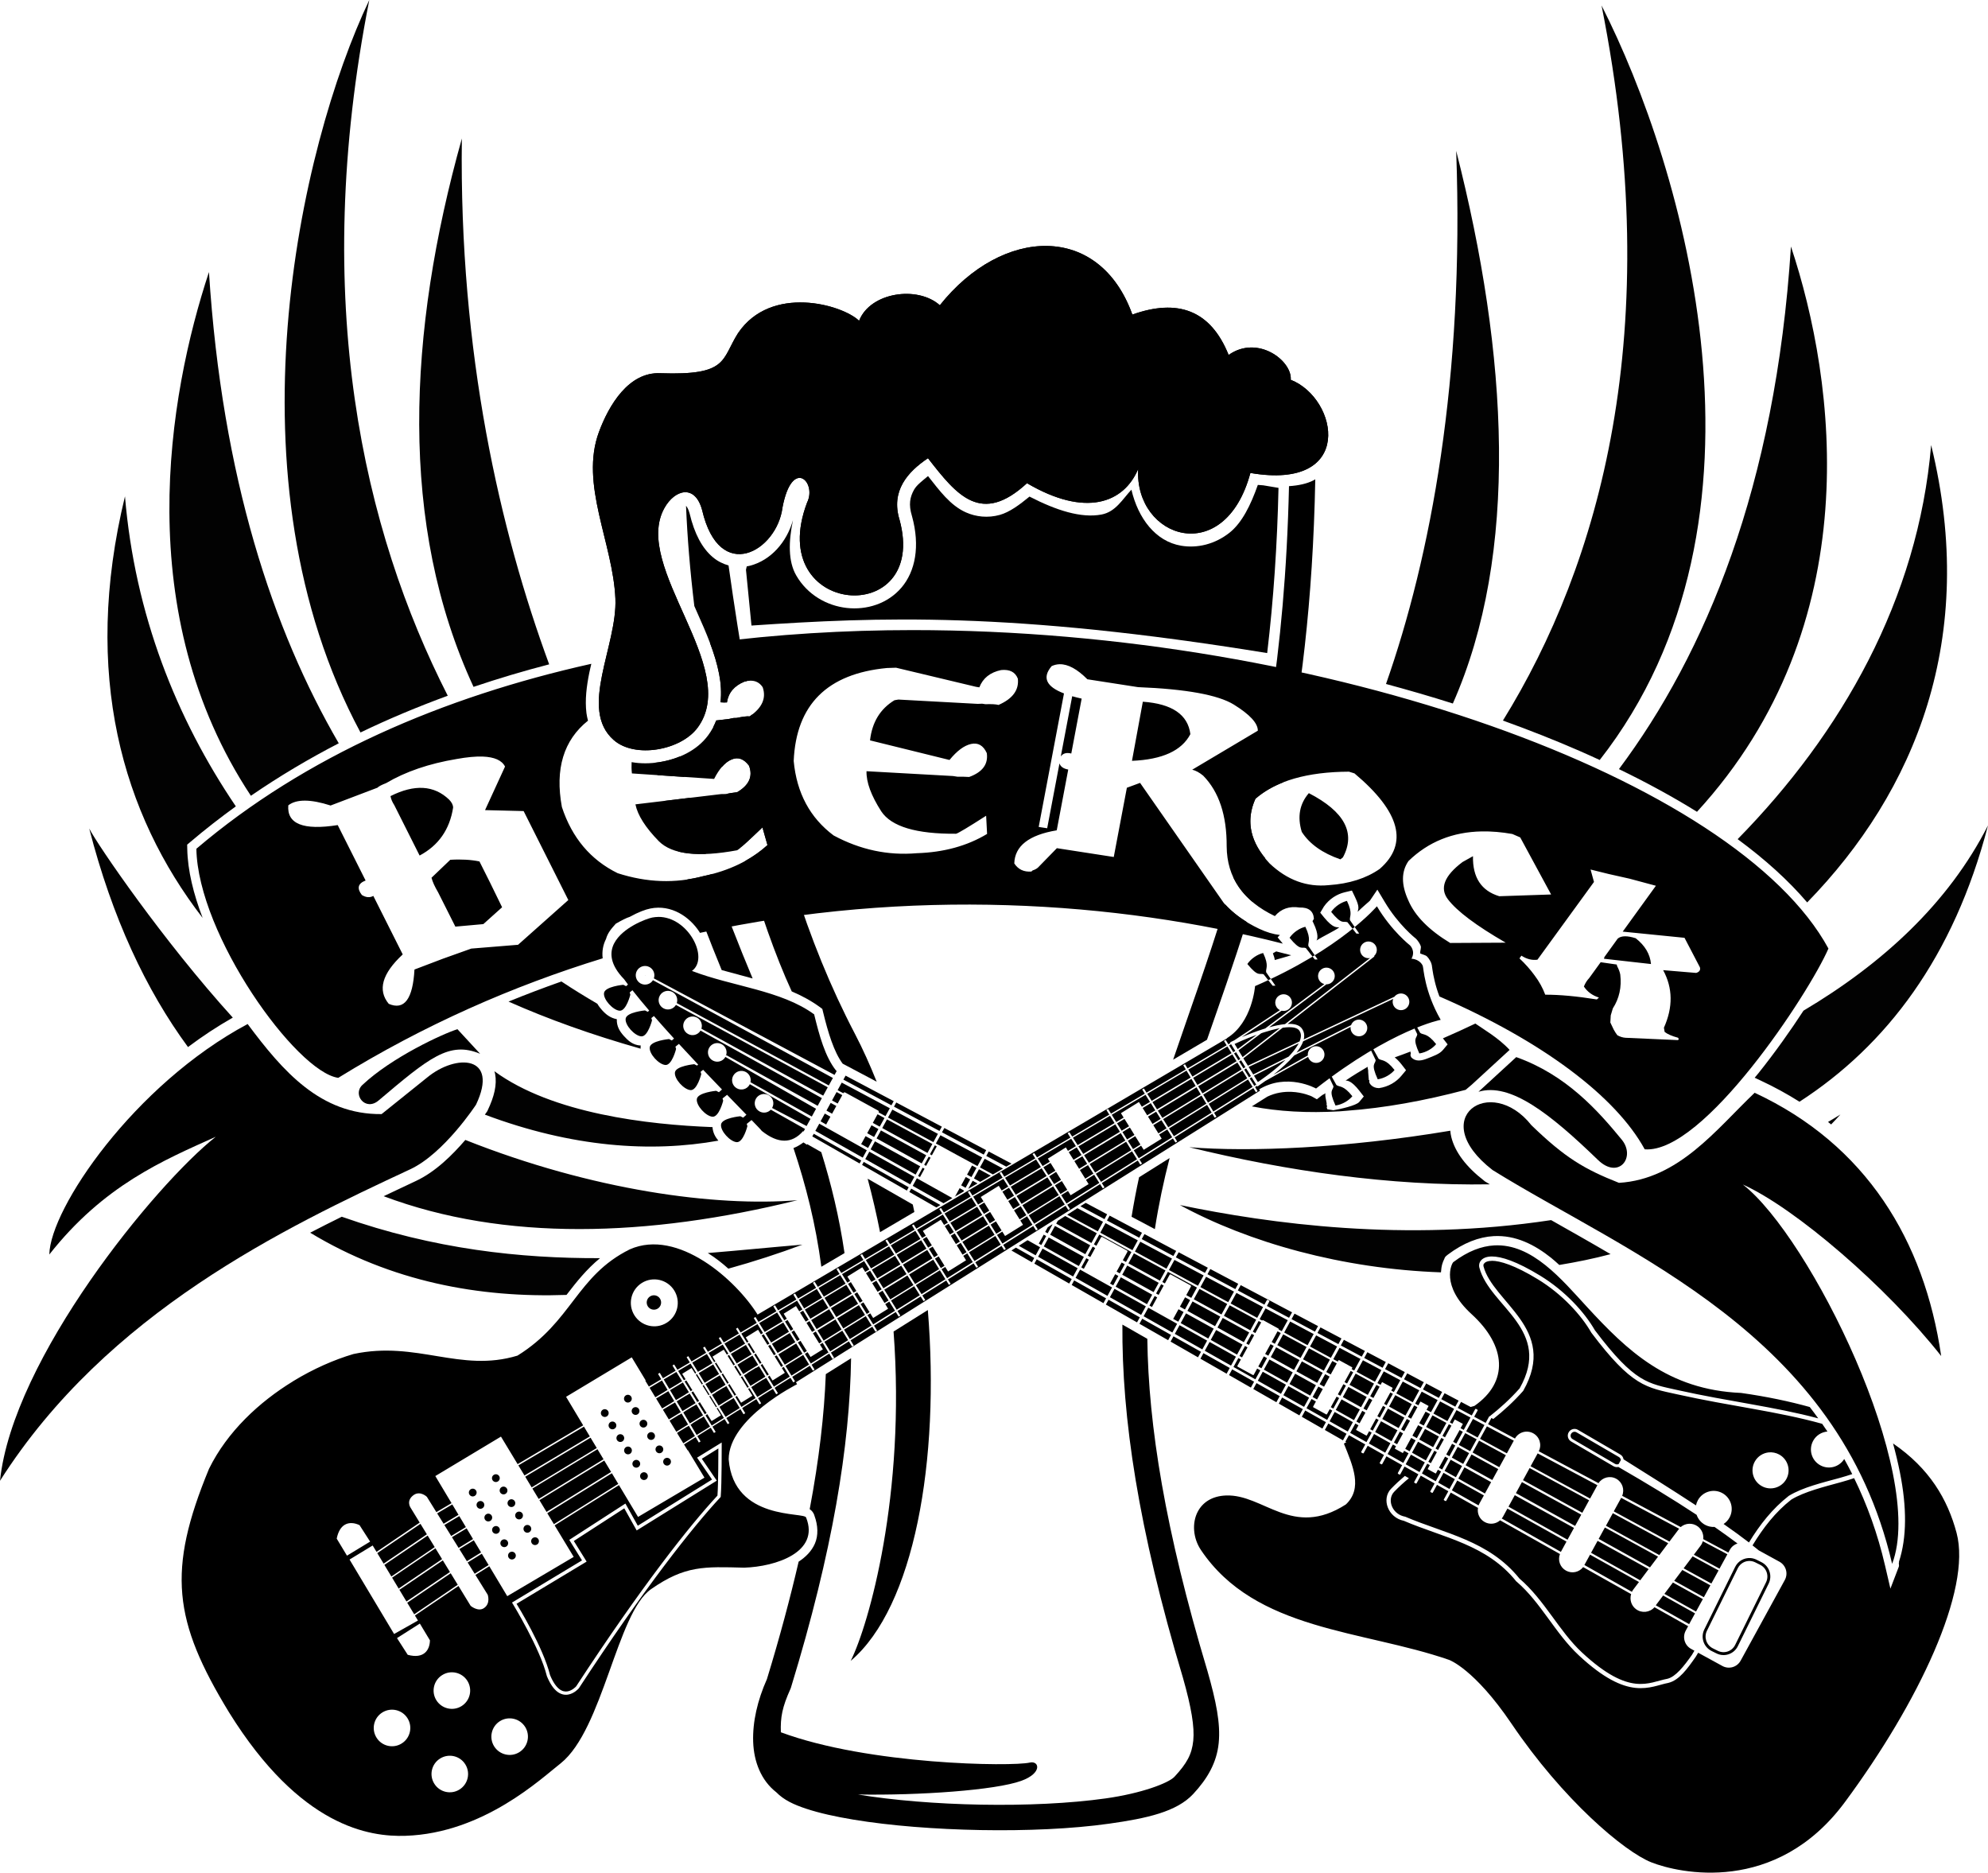
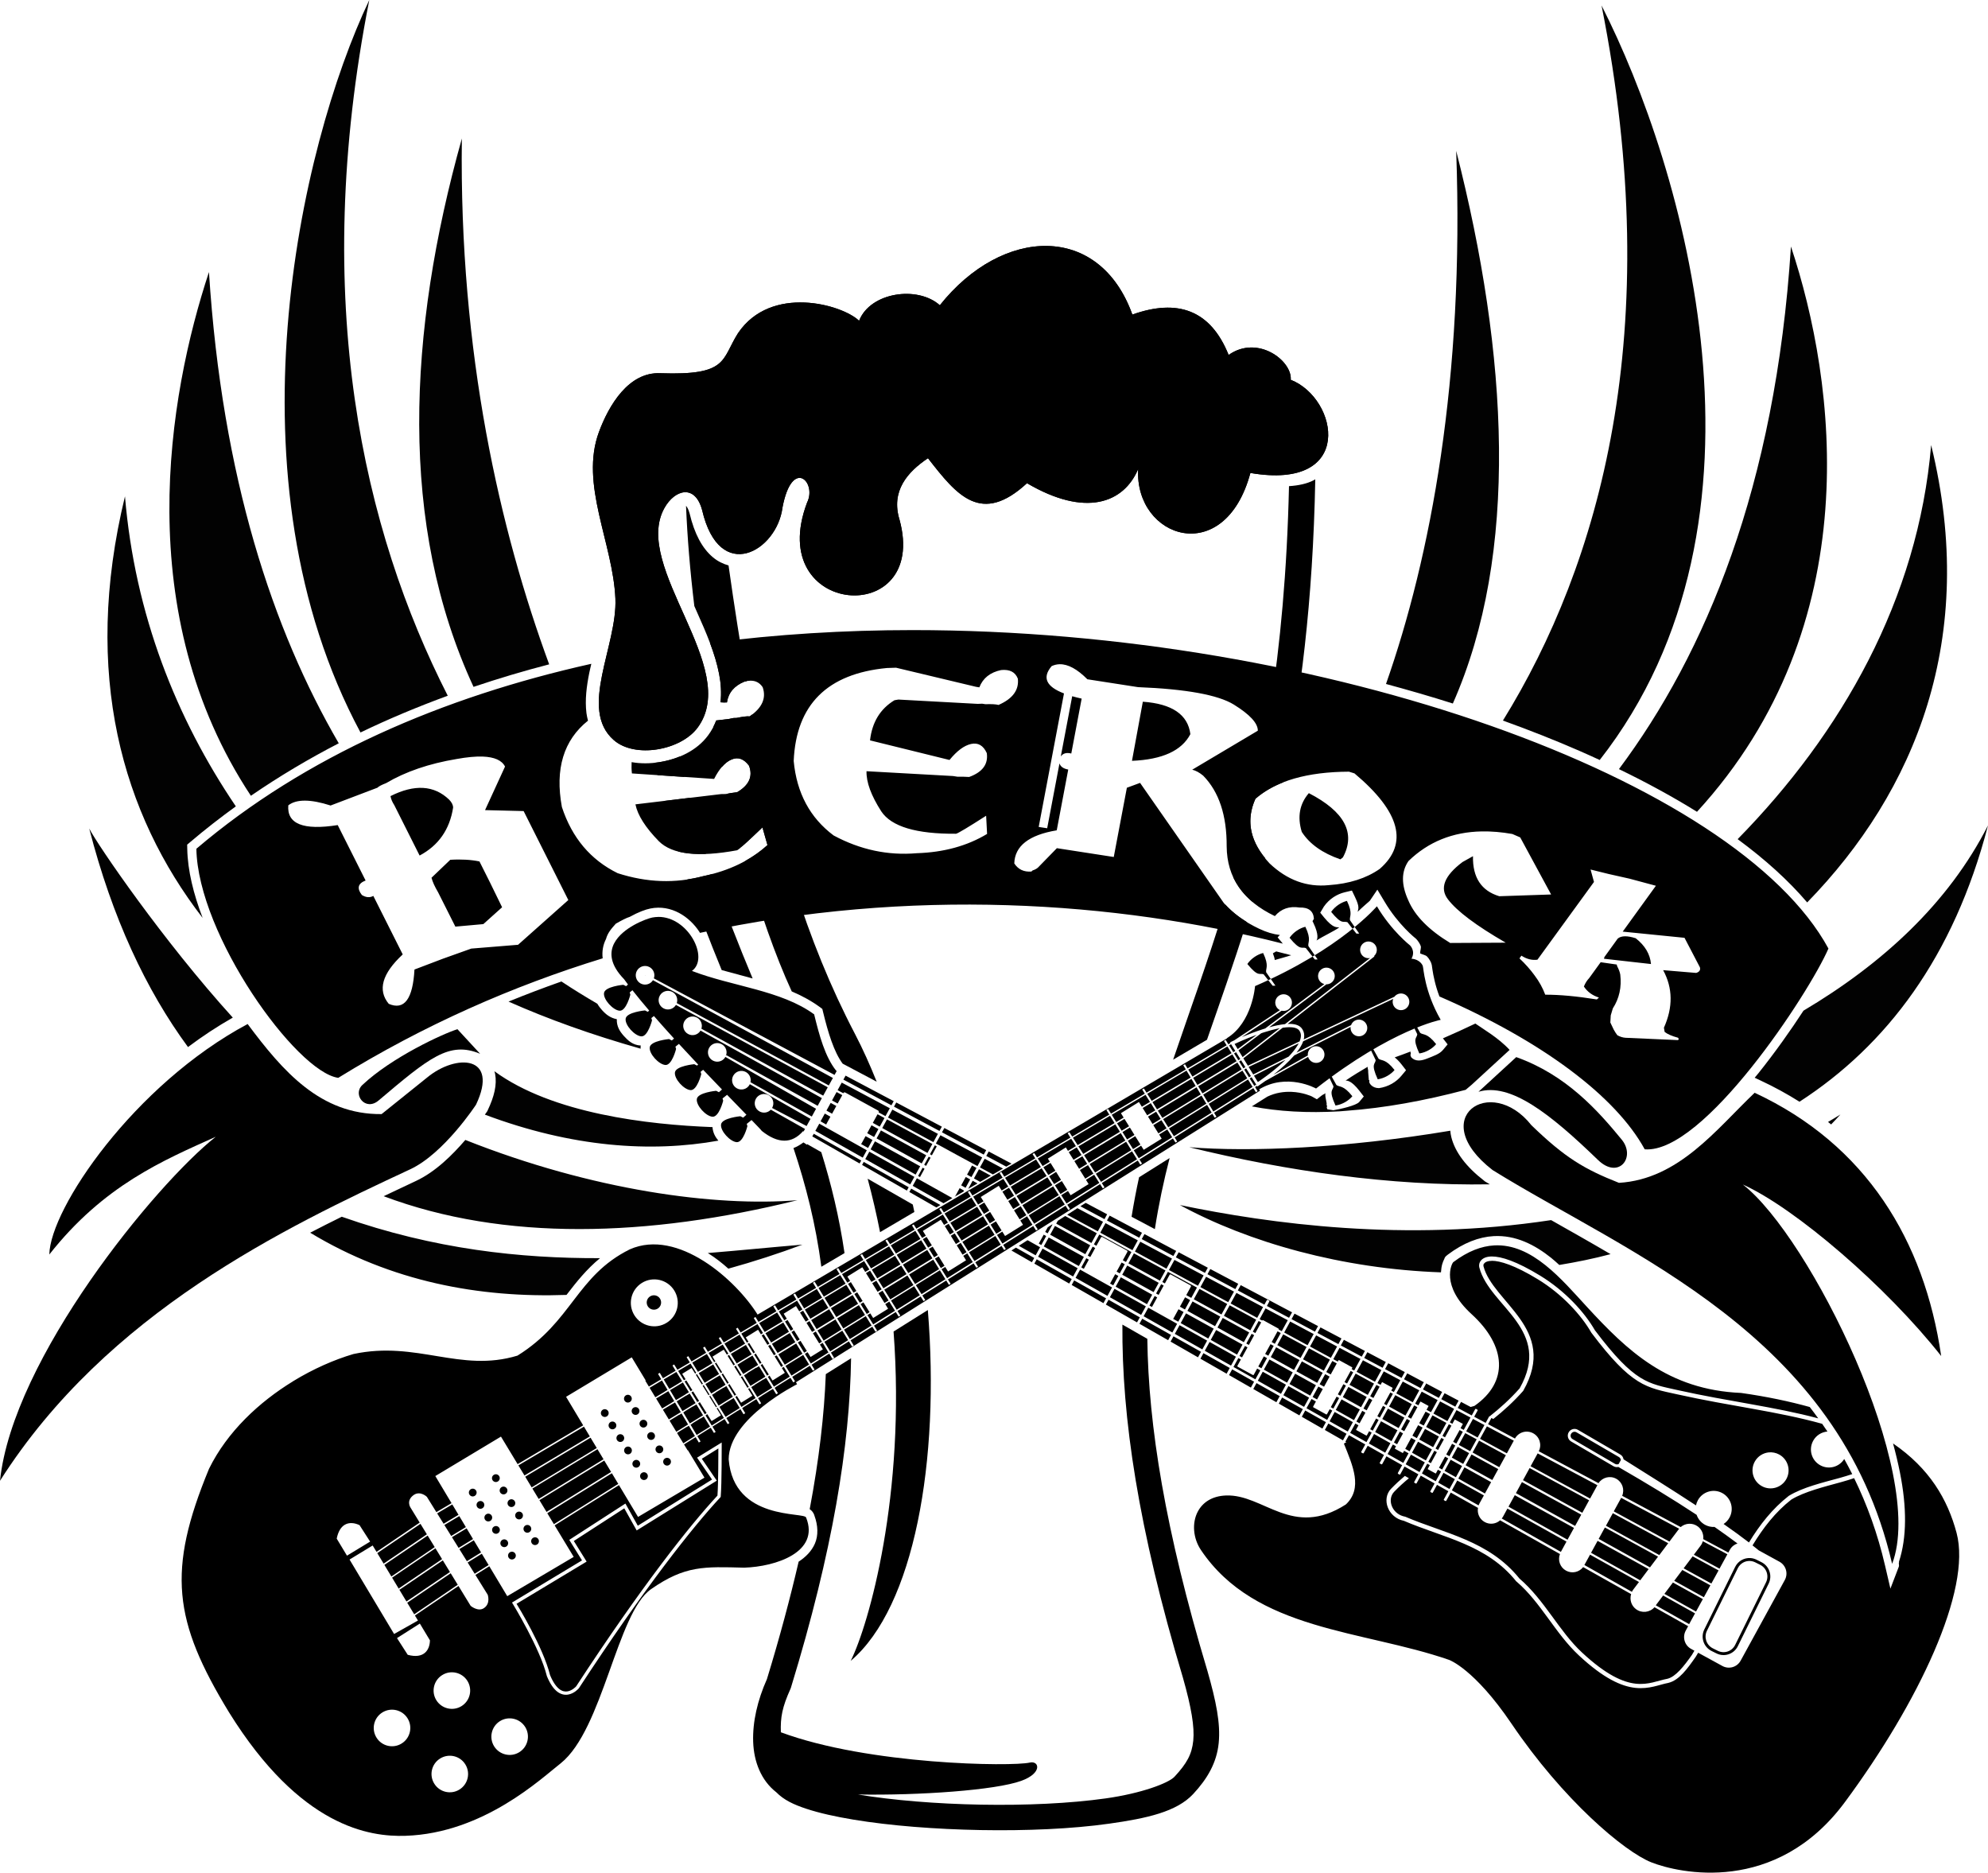
<svg xmlns="http://www.w3.org/2000/svg" version="1.1" width="262.664" height="247.383" viewBox="0 0 262.664 247.383">
  <g>
    <path d="M173.781 63.316C173.711 63.359 173.648 63.402 173.574 63.441 172.676 63.906 171.562 64.141 170.309 64.223 169.797 86.758 166.688 102.758 162.945 115.883 163.52 117.125 164.383 118.223 165.527 119.176 166.086 117.309 166.633 115.367 167.168 113.371 165.105 110.844 164.66 108.227 165.871 105.52 166.895 104.629 168.117 103.906 169.543 103.348 171.812 92.434 173.473 79.516 173.781 63.316ZM90.641 66.824C90.812 71 91.18 75.453 91.738 80.059 91.863 80.34 91.977 80.609 92.105 80.895 93.297 83.559 94.488 86.293 95.016 89.047 95.254 90.277 95.336 91.539 95.199 92.777L95.625 92.801 96.047 92.793C96.238 91.512 97.008 90.594 98.355 90.047 98.465 90.016 98.555 90.016 98.66 89.996 97.816 85.145 97.02 80.102 96.258 74.695 95.527 74.492 94.82 74.145 94.191 73.617 92.762 72.418 91.75 70.496 91.117 67.836 90.953 67.219 90.746 66.934 90.641 66.824ZM99.426 94.352C99.305 94.445 99.188 94.543 99.051 94.637 98.711 94.602 98.137 94.672 97.328 94.84L96.906 94.852 96.332 94.973 94.625 95.176C94.52 95.445 94.402 95.711 94.27 95.973 94.621 97.766 94.992 99.551 95.379 101.324 95.785 100.852 96.211 100.516 96.66 100.332 97.516 99.965 98.285 100.238 98.965 101.152 99.5 102.559 98.977 103.727 97.391 104.656 97.086 104.691 96.812 104.73 96.57 104.766 96.441 104.785 96.316 104.812 96.191 104.836 96.754 107.227 97.34 109.582 97.961 111.859 98.492 111.418 99.312 110.676 100.738 109.301L101.402 111.637C100.531 112.43 99.555 113.121 98.488 113.715 100.355 120.293 102.434 126.242 104.609 130.969 105.902 131.523 107.148 132.184 108.289 133.016L108.648 133.281 108.754 133.711C109.406 136.395 110.18 138.969 111.34 140.516L115.832 142.895C114.953 140.699 114.004 138.578 112.961 136.582 106.465 124.148 102.504 110.703 99.426 94.352ZM89.816 99.938C88.957 100.289 88.047 100.539 87.129 100.684 86.918 100.715 86.707 100.738 86.496 100.762 86.617 101.32 86.75 101.855 86.879 102.398L90.438 102.637C90.227 101.75 90.02 100.855 89.816 99.938ZM91.129 105.398 87.715 105.809C88.312 108.125 88.949 110.344 89.613 112.484 90.633 112.75 91.859 112.852 93.273 112.801 92.523 110.438 91.801 107.984 91.129 105.398ZM94.152 115.445C93.742 115.559 93.32 115.656 92.891 115.75 92.203 115.934 91.512 116.062 90.816 116.168 92.266 120.457 93.809 124.383 95.355 128.152 96.688 128.52 98.062 128.883 99.441 129.258 97.633 124.93 95.828 120.402 94.152 115.445ZM161.887 119.484C159.605 126.973 157.191 133.539 155 139.988L159.473 137.355C161.18 132.457 162.965 127.414 164.723 121.793 163.625 121.117 162.676 120.348 161.887 119.484ZM96.578 131.141C96.988 132.109 97.363 133 97.77 133.945L102.484 136.465C101.898 135.09 101.32 133.699 100.723 132.293 99.391 131.895 97.988 131.52 96.578 131.141ZM106.5 134.793C106.523 134.84 106.543 134.883 106.566 134.93 106.559 134.891 106.543 134.855 106.535 134.816 106.523 134.809 106.512 134.801 106.5 134.793ZM103.977 149.195C103.984 149.223 103.996 149.25 104.004 149.277 104.023 149.266 104.043 149.246 104.059 149.242ZM106.152 150.918C105.738 151.23 105.301 151.484 104.836 151.664 106.477 156.578 107.777 161.68 108.52 167.34L111.582 165.539C110.887 160.781 109.82 156.402 108.512 152.203L106.652 151.145 106.613 151.219ZM154.535 152.984 150.5 155.52C150.125 157.223 149.797 158.965 149.508 160.738L152.543 162.348 152.586 162.371C153.086 159.129 153.75 156.023 154.535 152.984ZM114.637 155.711C115.273 158.09 115.82 160.445 116.277 162.773L120.809 160.105C120.746 159.777 120.672 159.453 120.602 159.125L120.293 158.945ZM122.59 173.059 118.062 175.902C119.691 197.496 114.777 214.676 112.398 219.406 120.785 212.301 124.219 192.988 122.59 173.059ZM148.297 174.984C148.207 187.203 150.379 201.926 156.293 221.625 157.414 225.57 157.84 228.141 157.66 229.938 157.48 231.742 156.809 232.961 155.176 234.715 154.387 235.559 150.816 236.91 146.098 237.574 141.375 238.242 135.488 238.508 129.629 238.402 123.773 238.297 117.941 237.82 113.348 237.059 121.441 237.199 131.5 236.5 134.938 235.254 137.77 234.227 137.316 232.551 136.047 232.844 133.68 233.387 114.82 233.16 103.172 228.84 103.102 226.852 103.348 225.523 104.449 223.086L104.488 222.984 104.52 222.883C110.027 204.898 112.273 190.996 112.449 179.43L109.109 181.527C108.902 186.875 108.23 192.758 106.98 199.371 107.195 199.504 107.484 199.777 107.609 200.227 108.086 201.535 108.133 202.836 107.672 203.906 107.227 204.934 106.434 205.703 105.52 206.301 104.406 211.102 103.039 216.234 101.332 221.812 100.086 224.605 99.422 227.465 99.512 230.098 99.602 232.727 100.555 235.199 102.574 236.77 103.559 237.777 104.852 238.387 106.516 238.938 108.262 239.516 110.391 239.988 112.801 240.387 117.625 241.184 123.574 241.648 129.57 241.758 135.562 241.863 141.586 241.613 146.566 240.91 151.551 240.207 155.465 239.34 157.645 237 159.535 234.969 160.758 232.859 161.02 230.27 161.277 227.68 160.688 224.781 159.516 220.676V220.668L159.508 220.656C153.953 202.156 151.734 188.332 151.59 176.863L150.703 176.359 148.906 175.328ZM148.297 174.984" />
    <path d="M48.793 0C39.508 19.559 29.684 63.332 47.629 96.762 51.359 94.965 55.211 93.355 59.16 91.91 48.047 70.098 40.953 39.793 48.793 0ZM211.605 .723C220.184 43.898 211.297 74.609 198.574 95.188 202.109 96.461 205.508 97.805 208.738 99.215 209.629 99.605 210.5 100 211.363 100.398 236.238 68.621 222.445 22.027 211.605 .723ZM61.023 18.297C53.844 43.914 52.66 69.355 62.566 90.738 65.84 89.637 69.172 88.637 72.559 87.762 66.086 70.16 60.645 46.703 61.023 18.297ZM192.398 19.93C193.492 50.09 189.016 73.582 183.125 90.355 186.133 91.172 189.094 92.023 191.957 92.938 200.734 73.102 199.289 46.93 192.398 19.93ZM236.629 32.566C234.578 64.426 225.289 86.352 213.902 101.602 217.609 103.398 221.059 105.281 224.215 107.242 246.91 82.496 242.59 50.445 236.629 32.566ZM27.609 35.938C22.195 52.309 17.238 81.07 33.148 105.125 36.848 102.586 40.723 100.273 44.758 98.191 36.066 83.25 29.348 63.133 27.609 35.938ZM255.152 58.793C253.434 79.164 243.297 96.887 229.586 110.855 233.223 113.531 236.312 116.324 238.773 119.215 253.051 104.562 261.398 84.289 255.152 58.793ZM16.512 65.57C10.805 89.055 16.184 107.562 26.777 121.266 25.57 118.117 24.793 114.992 24.742 112.145L24.73 111.578 25.164 111.215C27.098 109.57 29.102 108.012 31.16 106.523 23.289 94.902 17.816 81.156 16.512 65.57ZM262.664 109.039C257.422 119.363 248.66 127.352 238.285 133.512 236.57 136.145 234.535 139.02 232.336 141.77 232.172 141.973 232.004 142.168 231.836 142.371L232.59 142.727C234.418 143.578 236.133 144.52 237.758 145.543 249.223 138.125 258.137 126.457 262.664 109.039ZM11.789 109.453C14.832 121.266 19.293 130.77 24.84 138.32 26.719 136.906 28.699 135.602 30.758 134.43 21.535 124.27 12.914 111.645 11.789 109.453ZM168.617 125.684C168.465 125.773 168.328 125.844 168.18 125.934 168.324 126.309 168.414 126.617 168.426 126.824 169.145 126.621 169.859 126.418 170.559 126.203 170.57 126.199 170.582 126.191 170.594 126.188 169.938 126.012 169.277 125.848 168.617 125.684ZM85.43 126.176C84.398 126.453 83.363 126.766 82.332 127.062 82.516 127.367 82.766 127.699 83.039 128.043 83.086 127.918 83.016 127.785 83.082 127.664 83.613 126.695 84.734 126.234 85.77 126.465 85.652 126.363 85.547 126.277 85.43 126.176ZM87.328 127.797C87.414 128.012 87.48 128.238 87.52 128.473L89.32 129.438C88.676 128.918 88.012 128.375 87.328 127.797ZM82.535 128.816 82.492 128.859 82.594 128.848ZM85.238 128.832C85.219 128.82 85.23 128.816 85.219 128.836 85.207 128.859 85.203 128.848 85.223 128.859 85.238 128.867 85.234 128.867 85.238 128.855L85.242 128.848C85.246 128.832 85.25 128.84 85.238 128.832ZM180.824 129.301C179.812 129.816 178.832 130.289 177.867 130.738L172.645 134.797C174.395 134.355 176.098 133.895 177.766 133.418L183.625 130.656C183.711 130.578 183.785 130.484 183.879 130.418 182.867 130.043 181.867 129.664 180.824 129.301ZM74.18 129.656C71.844 130.48 69.512 131.363 67.188 132.312 72.418 134.637 78.23 136.719 84.645 138.535 84.645 138.414 84.625 138.305 84.645 138.172 84.648 138.133 84.688 138.137 84.695 138.102 84.676 138.102 84.676 138.125 84.652 138.121 83.598 138.055 82.98 137.469 82.422 136.848 81.91 136.277 81.457 135.602 81.496 134.637 80.645 134.477 80.059 134.012 79.562 133.461 79.328 133.199 79.105 132.914 78.922 132.598 77.379 131.695 75.801 130.734 74.18 129.656ZM193.652 143.969 194.469 143.277 199.457 138.695C197.973 137.082 195.863 135.883 194.93 135.215 193.492 135.906 192.062 136.551 190.645 137.168 190.66 137.188 190.664 137.191 190.68 137.211L191.266 137.965 190.66 138.691C190.195 139.254 189.387 139.504 188.637 139.809 187.859 140.121 187.055 140.312 186.445 139.656 186.242 139.203 186.465 139.387 186.379 139.023H186.355L186.367 138.953C186.363 138.934 186.363 138.93 186.359 138.914 185.66 139.184 184.969 139.434 184.273 139.684 184.527 139.883 184.816 140.152 185.188 140.625L185.773 141.379 185.168 142.105C184.488 142.93 183.453 143.566 182.195 143.746 181.246 143.738 180.957 143.074 180.957 143.074 180.828 142.785 180.988 142.922 180.906 142.672L180.855 142.68 180.766 141.574H180.777C180.789 141.34 180.668 141.051 180.703 140.926 179.734 141.508 178.883 141.996 177.781 142.75 178.012 142.75 178.543 142.734 179.605 144.09L180.191 144.848 179.586 145.574C179.203 146.039 177.062 146.527 176.164 146.668L175.375 146.539C175.199 146.148 175.402 146.316 175.312 145.996L175.273 146.008 175.285 145.754C175.148 145.039 175.055 144.68 175.133 144.414 174.914 144.578 174.828 144.566 174.605 144.738L173.992 145.219 173.297 144.828C173.297 144.828 172.172 144.293 170.602 144.234 169.66 144.203 168.562 144.336 167.453 144.867L165.402 146.156C168.891 146.84 172.766 147.055 176.988 146.812L177.988 146.73C182.91 146.363 188.109 145.441 193.652 143.969ZM60.281 136.93C58.824 137.43 54.914 139.184 51.539 141.445 51.949 141.656 52.352 141.883 52.762 142.086 54.492 140.676 55.973 139.57 57.336 138.855 58.84 138.07 60.328 138.406 61.82 138.605ZM32.461 137.535C30.578 138.609 28.758 139.824 27.012 141.117 32.594 147.879 39.16 152.852 46.477 156.273 48.902 155.074 51.27 153.938 53.488 152.902 54.992 152.199 56.688 150.703 58.105 149.191 56.523 148.508 54.938 147.781 53.355 147.012L51.027 148.883 50.434 148.895C45.996 148.941 42.297 147.34 39.238 144.965 36.617 142.926 34.523 140.23 32.461 137.535ZM90.59 138.543 90.527 138.801 90.641 138.707ZM88.051 138.559C87.848 138.59 87.758 138.586 87.48 138.66 87.371 138.691 87.32 138.719 87.23 138.75 87.277 138.867 87.266 138.84 87.414 139.004 87.586 139.195 87.637 139.211 87.762 139.285 87.793 139.227 87.812 139.215 87.844 139.148 87.969 138.871 88 138.727 88.051 138.559ZM91.906 139.312 91.863 139.352 91.961 139.34ZM95.863 141.043C95.719 141.121 95.574 141.152 95.43 141.191 95.637 141.234 95.848 141.273 96.055 141.32 96.102 141.293 96.148 141.27 96.184 141.227ZM200.516 141.223 198.539 143.039C199.703 142.684 200.863 142.309 202.031 141.906 201.535 141.668 201.043 141.43 200.516 141.223ZM65.324 141.512C65.359 141.629 65.395 141.746 65.418 141.867 65.676 143.305 65.305 144.848 64.441 146.664L64.391 146.777 64.332 146.867C64.332 146.867 64.129 147.152 64.062 147.246 75.586 151.574 86 152.281 94.914 150.684 94.508 150.203 94.188 149.633 94.137 148.895 85.652 148.574 72.992 147.133 65.324 141.512ZM61.762 142.141C61.645 142.207 61.57 142.258 61.441 142.328 60.395 142.875 59.449 143.59 58.02 144.719 58.953 145.16 59.871 145.547 60.789 145.938 61.09 145.52 61.34 145.156 61.367 145.113 61.996 143.742 62.102 142.809 62.043 142.473 61.984 142.137 62.016 142.219 61.762 142.141ZM208.031 145.848C207.176 146.078 206.324 146.301 205.469 146.516 207.559 148.109 209.734 150.082 212.035 152.309 212.562 152.82 212.957 152.953 213.16 152.973 213.367 152.992 213.43 152.949 213.512 152.863 213.68 152.688 213.895 152.121 213.27 151.363 211.793 149.562 210.086 147.625 208.031 145.848ZM232.074 146.637C230.844 147.863 229.574 149.203 228.234 150.523 230.246 149.691 232.199 148.758 234.098 147.723 233.441 147.344 232.77 146.98 232.074 146.637ZM243.164 147.227C242.621 147.57 242.074 147.891 241.527 148.215 241.664 148.324 241.801 148.43 241.938 148.543 242.348 148.109 242.766 147.68 243.164 147.227ZM198.91 147.996C197.66 148.262 196.414 148.516 195.18 148.75 195.18 148.918 195.203 149.109 195.266 149.348 195.48 150.199 196.32 151.582 198.289 153.117 199.898 154.113 201.637 155.129 203.391 156.156 205.055 156.023 206.707 155.855 208.344 155.645 206.016 154.309 203.848 152.621 201.09 149.953L201 149.859 200.926 149.77C200.242 148.906 199.559 148.359 198.91 147.996ZM96.668 148.969C96.703 149.055 96.703 149.051 96.836 149.199 97.008 149.391 97.059 149.406 97.184 149.48 97.215 149.426 97.234 149.41 97.266 149.344 97.344 149.172 97.359 149.086 97.391 148.977 97.152 148.977 96.918 148.973 96.668 148.969ZM191.621 149.371C177.723 151.699 165.09 152.195 157.129 151.551 170.082 154.727 183.734 156.676 196.84 156.453 196.652 156.34 196.449 156.223 196.262 156.105L196.18 156.059 196.113 155.996C193.684 154.121 192.254 152.191 191.758 150.23 191.684 149.945 191.645 149.66 191.621 149.371ZM237.906 150.262C228.766 155.227 219.43 158.375 210.32 160.227 212.562 161.547 214.824 162.918 217.113 164.375 221.492 162.891 225.762 160.949 229.816 158.457 229.594 158.254 229.371 158.066 229.164 157.902L231.004 154.828C231.105 154.871 231.258 155.035 231.359 155.082L231.379 155.051C231.402 155.066 231.426 155.117 231.449 155.141 232.043 155.418 232.664 155.766 233.289 156.121 235.324 154.66 237.293 153.047 239.184 151.277 238.773 150.93 238.344 150.594 237.906 150.262ZM61.484 150.59C59.801 152.539 57.574 154.789 54.941 156.016 53.586 156.648 52.125 157.344 50.691 158.023 66.613 164.008 85.586 163.438 105.359 158.551 94.512 159.438 78.25 157.25 61.484 150.59ZM29.312 153.551C32.047 156.348 34.898 158.73 37.836 160.785 38.863 160.215 39.883 159.66 40.895 159.121 37.109 157.586 33.25 155.762 29.312 153.551ZM155.895 159.191C164.996 164.148 177.336 167.621 190.387 168.082 190.414 167.664 190.469 167.285 190.559 166.98 190.633 166.73 190.719 166.523 190.812 166.344 190.906 166.164 190.828 166.09 191.285 165.746 193.367 164.18 195.402 163.406 197.344 163.297 200.254 163.133 202.789 164.445 204.938 166.16 205.312 166.461 205.664 166.785 206.02 167.105 208.293 166.73 210.559 166.273 212.797 165.676 210.141 164.117 207.516 162.637 204.941 161.18 185.613 164.117 167.793 161.656 155.895 159.191ZM45.156 160.734C43.77 161.426 42.402 162.098 40.98 162.844 51.68 169.324 63.371 171.469 74.852 171.062 74.871 171.035 74.891 171.012 74.91 170.984 76.164 169.352 77.484 167.688 79.277 166.207 68.793 166.242 57.406 165.051 45.156 160.734ZM106.023 164.422C102.062 164.75 97.867 165.176 93.512 165.531 93.547 165.551 93.582 165.57 93.613 165.59 94.566 166.191 95.434 166.875 96.234 167.594 99.605 166.66 102.887 165.594 106.023 164.422ZM194.91 165.539 194.871 165.578C194.875 165.574 194.883 165.574 194.887 165.57 194.898 165.562 194.902 165.551 194.91 165.539ZM88.492 165.875C86.91 165.969 85.34 166.066 83.711 166.121L83.707 166.125C81.117 167.418 79.496 169.051 77.984 170.898 79.504 170.785 81.02 170.629 82.523 170.434 82.855 169.648 83.418 168.949 84.191 168.469 85.957 167.375 88.234 167.738 89.598 169.215 90.883 168.949 92.156 168.656 93.418 168.34 93.074 168.078 92.723 167.828 92.352 167.594 91.086 166.797 89.781 166.203 88.492 165.875ZM194.41 166.734C193.926 166.984 193.449 167.215 192.926 167.598 192.914 167.633 192.906 167.641 192.891 167.688 192.855 167.801 192.828 167.953 192.809 168.133 193.34 168.133 193.875 168.129 194.406 168.121 194.371 167.996 194.316 167.883 194.281 167.758V167.754C194.195 167.422 194.34 167.078 194.41 166.734ZM197.77 167.934C197.781 167.957 197.805 167.984 197.816 168.008 197.887 168.004 197.953 168 198.02 167.996 197.941 167.977 197.84 167.945 197.77 167.934ZM197.77 167.934" fill-opacity=".992" />
    <path d="M120.578 83.238C111.605 83.238 102.621 83.785 93.805 84.93 94.32 86.293 94.75 87.668 95.016 89.047 95.254 90.277 95.336 91.539 95.203 92.777L95.625 92.801 96.047 92.793C96.238 91.512 97.008 90.594 98.355 90.047 98.625 89.969 98.879 89.93 99.113 89.922 99.824 89.898 100.375 90.188 100.77 90.785 101.27 92.227 100.695 93.508 99.051 94.637 98.711 94.602 98.137 94.672 97.328 94.84L96.906 94.852 96.332 94.973 94.637 95.176C94.371 95.859 94.02 96.52 93.555 97.148 92.062 99.168 89.625 100.285 87.129 100.684 85.914 100.875 84.656 100.898 83.453 100.68 83.426 101.156 83.434 101.652 83.492 102.172L94.352 102.898C95.043 101.535 95.812 100.68 96.66 100.332 97.516 99.965 98.285 100.238 98.965 101.152 99.5 102.559 98.977 103.727 97.391 104.656 97.086 104.691 96.812 104.73 96.57 104.766 96.34 104.801 96.109 104.844 95.883 104.891L95.277 104.902 83.957 106.258C84.246 107.691 85.277 109.316 87.055 111.133 88.809 112.879 92.254 113.273 97.387 112.324 97.641 112.219 98.758 111.211 100.738 109.301L101.402 111.637C99.195 113.648 96.359 115.02 92.891 115.75 89.234 116.73 85.477 116.598 81.609 115.352 78.035 113.594 75.574 110.68 74.238 106.605V106.602C73.312 101.578 74.465 97.781 77.688 95.203 77.605 94.871 77.527 94.539 77.484 94.203 77.27 92.441 77.504 90.652 77.859 88.883 77.938 88.477 78.039 88.094 78.129 87.691 58.484 92.07 40.332 99.887 25.945 112.125 26.148 123.52 39.137 141.605 44.691 142.387 56.039 135.383 67.809 130.23 79.629 126.598 79.512 125.668 79.691 124.777 80.07 124.043 80.27 123.309 80.668 122.789 81.363 122.023 82.203 121.543 82.77 121.254 83.203 121.121 84.344 120.488 85.297 120.141 85.938 120.016 88.707 119.461 91.098 121.113 92.383 123.066 92.418 123.121 92.445 123.18 92.48 123.234 120.168 117.227 147.414 119.02 169.5 124.66 169.488 124.645 169.48 124.645 169.469 124.629L168.805 123.824 169.102 123.516C168.246 123.418 167.332 123.152 166.352 122.684 164.434 121.777 162.883 120.645 161.699 119.293L150.633 103.422 148.887 104.066 147.156 113.211 139.641 112.047 137.129 114.621C136.949 114.773 136.719 114.898 136.438 114.984L136.273 115.133C135.281 115.211 134.527 114.855 134.012 114.062 134.078 111.758 135.945 110.301 139.621 109.688L141.141 101.66C140.496 101.543 140.113 101.27 139.984 100.844L138.359 109.414 137.238 109.242 140.578 91.605C138.227 90.707 137.664 89.508 138.949 87.996 139.289 87.836 139.645 87.754 140.012 87.746 141.113 87.727 142.332 88.391 143.668 89.734L150.363 90.773C156.719 91.027 160.938 91.797 163.02 93.078 165.145 94.395 166.199 95.543 166.191 96.527L157.523 101.68C157.992 101.793 158.473 102.055 158.973 102.469 161.059 104.598 162.094 107.711 162.074 111.812 162.109 115.934 164.23 119.004 168.441 121.02 169.262 120.055 170.352 119.676 171.703 119.887 172.895 119.852 173.527 120.344 173.602 121.367 173.551 121.48 173.477 121.578 173.414 121.684L173.531 121.922C174.309 123.543 174.039 124.113 173.934 124.25 174.773 123.688 176.297 123.004 176.957 122.504 176.605 122.48 176.141 122.645 174.961 121.215L174.438 120.57 174.859 119.863 174.879 119.824 174.898 119.789C175.621 118.742 176.652 118.113 177.691 117.867L178.621 117.645 179.031 118.504C179.688 119.863 179.449 120.09 179.375 120.457 179.848 119.984 180.977 119.008 180.988 118.996L181.984 117.523 182.941 119.121C184.766 122.191 187.023 123.957 187.023 123.957L187.074 123.996 187.113 124.039C187.113 124.039 187.492 124.398 187.707 124.957 187.805 125.199 187.625 125.609 187.629 125.945 187.926 126.094 188.352 126.16 188.535 126.348 188.918 126.738 189.09 127.203 189.098 127.223 189.195 127.488 189.18 127.547 189.199 127.664 189.219 127.797 189.242 127.957 189.27 128.141 189.324 128.508 189.41 128.996 189.555 129.59 189.695 130.18 189.895 130.875 190.184 131.637 203.758 137.523 213.477 144.82 217.309 151.828 225.082 152.441 239.008 131.238 241.582 125.305 229.426 102.973 175.215 83.23 120.578 83.238ZM118.391 88.207 128.973 90.734 129.395 90.801C129.871 89.578 130.832 88.816 132.273 88.516 133.41 88.402 134.145 88.781 134.484 89.656 134.648 91.152 133.801 92.309 131.93 93.125 131.602 93.031 131.02 93 130.191 93.027L129.773 92.961 129.184 92.984 118.699 92.414 118.18 92.504C116.297 93.645 115.223 95.41 114.953 97.805L125.453 100.395C126.441 99.184 127.391 98.48 128.301 98.281 129.223 98.074 129.918 98.473 130.379 99.484 130.59 100.953 129.809 102.004 128.047 102.641 127.738 102.621 127.465 102.609 127.215 102.605 126.98 102.602 126.746 102.602 126.516 102.609L125.918 102.516 114.488 101.879C114.449 103.332 115.098 105.098 116.438 107.184 117.77 109.195 121.062 110.18 126.32 110.141 126.594 110.078 127.918 109.285 130.293 107.762L130.418 110.164C127.797 111.746 124.703 112.598 121.133 112.711 117.32 113.039 113.656 112.258 110.141 110.367 107.02 108.031 105.262 104.75 104.867 100.531V100.527C105.188 93.09 109.297 88.996 117.188 88.246ZM141.664 91.973 140.156 99.93C140.445 99.516 140.906 99.383 141.543 99.543L142.914 92.289C142.461 92.191 142.055 92.082 141.664 91.973ZM150.996 92.699 149.562 100.508C153.566 100.344 156.137 99.172 157.277 96.984 156.953 94.402 154.859 92.973 150.996 92.699ZM63.773 99.945C65.328 100.004 66.312 100.441 66.727 101.266L64.086 107.02 69.184 107.145 75.09 118.898 68.449 124.809 62.266 125.312 58.523 126.648 54.762 128.078C54.547 131.988 53.414 133.496 51.363 132.609 49.863 130.797 50.48 128.621 53.211 126.082L49.324 118.352C48.863 118.613 48.363 118.57 47.812 118.234 47.125 117.344 47.289 116.707 48.305 116.32L44.621 108.996C40.074 109.715 37.895 108.848 38.09 106.391 39.16 105.551 41.027 105.559 43.68 106.41L49.867 104.059C50.031 103.887 50.414 103.684 51.016 103.453 53.574 101.938 56.691 100.871 60.359 100.262 61.703 100.02 62.84 99.914 63.773 99.945ZM178.234 101.941 178.961 102.168C185.012 107.246 186.125 111.449 182.297 114.785 180.516 116.031 178.273 116.746 175.562 116.93 172.676 117.219 170.07 116.266 167.746 114.062 165.172 111.316 164.551 108.473 165.871 105.52 168.586 103.156 172.707 101.965 178.234 101.941ZM55.906 104.086C54.617 104.012 53.176 104.371 51.594 105.168 51.629 105.367 51.688 105.562 51.77 105.758 51.848 105.949 51.961 106.152 52.098 106.367L55.441 113.02C57.938 111.691 59.414 109.582 59.867 106.691 59.867 106.344 59.691 105.988 59.336 105.629 58.34 104.676 57.199 104.164 55.906 104.086ZM172.93 104.777C171.703 106.199 171.391 107.902 171.996 109.895 173.023 111.492 174.727 112.703 177.098 113.523L177.434 113.262C179.156 110.047 177.656 107.215 172.93 104.777ZM195.777 109.832C197.059 109.809 198.402 109.922 199.816 110.172L200.859 110.625 204.941 118.164 198.09 118.395C195.715 117.676 194.559 115.914 194.617 113.105L193.238 113.875C190.828 115.691 190.188 117.332 191.309 118.805 192.508 120.379 195.051 122.285 198.941 124.531L191.609 124.57C188.789 122.863 186.945 120.988 186.074 118.945 185.125 116.867 185.133 115.133 186.098 113.742 188.715 111.207 191.941 109.902 195.777 109.832ZM61.543 113.57C60.902 113.535 60.219 113.535 59.492 113.582L57.012 115.953C57.078 116.211 57.184 116.5 57.328 116.824 57.469 117.133 57.656 117.492 57.891 117.891L60.164 122.41 63.859 122.078 66.34 119.852 64.73 116.555 63.348 113.801C62.789 113.684 62.188 113.605 61.543 113.57ZM210.152 114.867 212.539 115.457 215.293 116.074 218.785 117.012 214.402 123.07 222.566 123.887C222.602 123.938 222.777 124.277 223.102 124.914 223.43 125.539 223.93 126.496 224.598 127.781 224.703 128.141 224.539 128.391 224.109 128.527L219.742 128.16C221.023 130.52 221.059 133.055 219.844 135.766L219.941 136.316C220.289 136.605 220.883 136.863 221.723 137.094L221.805 137.273 221.711 137.402 214.77 137.094C214.406 137.07 214.043 136.957 213.688 136.754 213.527 136.543 213.367 136.297 213.211 136.012 213.07 135.723 212.922 135.41 212.766 135.078L212.82 134.133 213.094 133.215C213.945 131.895 214.273 130.406 214.078 128.75 214.027 128.434 213.891 128.062 213.664 127.633L213.609 127.418 211.488 127.113 209.98 129.195C209.832 129.355 209.695 129.527 209.574 129.719 209.465 129.898 209.363 130.098 209.27 130.32 209.727 131.016 210.387 131.504 211.262 131.781L210.98 132.031C208.336 131.605 206.066 131.398 204.164 131.402 203.828 130.5 203.359 129.656 202.766 128.867 202.191 128.074 201.523 127.324 200.758 126.605L201.016 126.246C201.711 126.699 202.418 126.879 203.133 126.781L210.605 116.508ZM181.812 121.391C181.598 121.625 181.016 122.102 180.5 122.582L181.469 123.973C181.914 124.145 182.48 123.836 182.75 124.266V124.273C183.023 124.719 182.609 125.16 182.559 125.656L183.266 126.551 181.199 128.156C182.77 128.699 184.309 129.262 185.805 129.84L186.195 129.656 186.086 129.957C186.52 130.125 186.93 130.305 187.355 130.477 187.324 130.367 187.281 130.242 187.254 130.141 187.09 129.461 186.992 128.883 186.934 128.477 186.902 128.273 186.875 128.109 186.859 128.004 186.859 128 186.859 127.996 186.859 127.992 186.855 127.992 186.859 128 186.848 127.992 186.801 127.945 186.727 127.859 186.379 127.824L184.582 127.648 185.461 126.07C185.578 125.859 185.535 125.871 185.512 125.809 185.488 125.746 185.48 125.746 185.48 125.746L185.57 125.816C185.57 125.816 183.547 123.719 181.812 121.391ZM86.996 122.34C86.801 122.344 86.605 122.359 86.406 122.398 86.309 122.418 85.293 122.738 84.383 123.246 83.473 123.75 82.598 124.477 82.234 125.172L82.219 125.203C82.105 125.426 82.043 125.645 82.023 125.875 84.637 125.121 87.25 124.434 89.863 123.82 89.105 122.961 88.102 122.34 86.996 122.34ZM214.68 123.688C214.281 123.695 213.969 123.797 213.738 123.996L211.988 126.418 211.922 126.652 218.137 127.352C218.02 126.047 217.348 124.91 216.117 123.945 215.555 123.766 215.074 123.68 214.68 123.688ZM178.469 124.285C177.734 124.844 176.098 125.582 175.16 126.211L175.168 126.219C176.223 126.531 177.242 126.867 178.27 127.195L178.91 126.703C178.902 126.688 178.879 126.699 178.871 126.684 178.414 125.953 178.973 125.227 179.375 124.516L178.66 124.535ZM180.797 125.406 180.816 125.457 180.855 125.422C180.836 125.41 180.816 125.402 180.797 125.406ZM180.797 125.406" />
-     <path d="M60.441 135.961 63.434 139.207C59.359 137.5 56.691 139.738 50.02 145.379 48.277 146.855 46.543 144.594 47.871 143.336 51.727 139.691 58.516 136.559 60.441 135.961ZM60.441 135.961" />
+     <path d="M60.441 135.961 63.434 139.207C59.359 137.5 56.691 139.738 50.02 145.379 48.277 146.855 46.543 144.594 47.871 143.336 51.727 139.691 58.516 136.559 60.441 135.961M60.441 135.961" />
    <path d="M32.719 135.277C17.719 143.289 6.629 159.645 6.516 165.723 13.719 156.578 21.559 153.297 28.504 150.172 20.562 156.441 1.68 179.453 0 195.617 14.168 173.332 37.648 162.184 54.211 154.461 58.676 152.379 62.895 145.93 62.895 145.93 65.984 139.414 60.285 139.168 56.434 142.344L50.418 147.176C42.359 147.258 37.391 141.547 32.719 135.277ZM32.719 135.277" />
    <path d="M200.332 139.648 195.344 144.227C199.574 142.965 204.852 147.164 211.133 153.234 213.867 155.879 216.18 152.875 214.266 150.543 211.133 146.727 206.961 142.004 200.332 139.648ZM200.332 139.648" />
    <path d="M181.918 119.727C181.918 119.727 177.191 125.352 165.824 130.266 165.824 130.266 165.48 135.051 162.121 137.137L162.523 137.797 162.539 137.789 162.504 137.73 162.695 137.609 162.707 137.605C162.707 137.605 162.84 137.543 163.066 137.438L169.113 133.441C168.926 133.352 168.77 133.207 168.66 133.031 168.336 132.512 168.496 131.832 169.012 131.512 169.531 131.188 170.211 131.348 170.531 131.863 170.855 132.383 170.695 133.062 170.18 133.383 169.926 133.539 169.625 133.59 169.336 133.52L164.066 137.004C164.82 136.688 165.805 136.301 166.832 135.969 166.941 135.934 167.055 135.898 167.164 135.863L174.977 130C174.699 129.93 174.465 129.758 174.312 129.516 173.992 128.996 174.152 128.316 174.668 127.996 175.184 127.672 175.867 127.832 176.188 128.348 176.508 128.867 176.352 129.547 175.832 129.867 175.656 129.977 175.453 130.035 175.242 130.035L167.684 135.711C168.414 135.508 169.133 135.352 169.785 135.289L181.016 126.562C180.566 126.648 180.113 126.449 179.871 126.059 179.551 125.543 179.707 124.863 180.227 124.539 180.742 124.219 181.422 124.379 181.746 124.895 182.027 125.348 181.945 125.934 181.551 126.293L181.598 126.348 170.125 135.266C170.527 135.242 170.895 135.27 171.219 135.359 171.582 135.461 171.895 135.656 172.078 135.969 172.297 136.309 172.359 136.699 172.301 137.098 172.289 137.168 172.273 137.238 172.258 137.312L184.23 131.676C184.309 131.57 184.41 131.477 184.523 131.406 185.043 131.086 185.723 131.246 186.043 131.762 186.363 132.277 186.207 132.957 185.688 133.281 185.172 133.602 184.492 133.441 184.168 132.926 183.988 132.637 183.953 132.277 184.074 131.957L172.184 137.555C172.098 137.805 171.977 138.055 171.824 138.305 171.676 138.555 171.496 138.809 171.301 139.059L178.512 135.422C178.594 135.188 178.754 134.992 178.965 134.859 179.484 134.539 180.164 134.699 180.484 135.215 180.809 135.73 180.648 136.41 180.133 136.734 179.613 137.055 178.934 136.895 178.613 136.379 178.477 136.164 178.422 135.914 178.453 135.664L171.004 139.422C170.621 139.863 170.188 140.301 169.738 140.715 169.234 141.18 168.723 141.605 168.242 141.988L172.797 139.43C172.754 139.008 172.953 138.598 173.312 138.375 173.828 138.051 174.508 138.211 174.832 138.727 175.152 139.246 174.992 139.926 174.477 140.25 173.957 140.57 173.277 140.41 172.957 139.895 172.902 139.809 172.863 139.719 172.836 139.621L167.172 142.805C166.633 143.199 166.262 143.449 166.262 143.449L166.074 143.574 166.012 143.473 165.992 143.488 166.277 143.961C170.027 141.629 173.883 143.797 173.883 143.797 183.949 135.926 190.352 134.723 190.352 134.723 188.191 130.961 188.094 127.891 187.984 127.602 187.984 127.602 187.711 126.762 186.492 126.645 187.066 125.617 186.297 124.887 186.297 124.887 186.297 124.887 183.863 122.992 181.922 119.723ZM162.633 137.953 162.621 137.961 163.168 138.863 163.184 138.852ZM163.121 137.91 163.535 138.59 166.059 136.695C164.496 137.258 163.289 137.832 163.121 137.91ZM166.641 136.496 163.633 138.75 164.18 139.645 169.086 135.832C168.41 135.957 167.68 136.156 166.961 136.387 166.852 136.422 166.746 136.457 166.641 136.496ZM163.27 139.023 163.816 139.926 163.832 139.91 163.281 139.012ZM169.477 135.766 164.277 139.809 164.879 140.785 171.711 137.57C171.789 137.383 171.844 137.203 171.867 137.035 171.914 136.719 171.867 136.449 171.711 136.203L171.707 136.199V136.195C171.586 135.996 171.391 135.863 171.098 135.781 170.805 135.699 170.418 135.68 169.98 135.711 169.82 135.723 169.652 135.746 169.477 135.77ZM163.934 140.078 163.918 140.094 164.469 141.004 164.488 140.992ZM164.57 141.16 165.191 142.184 165.211 142.168 164.586 141.145ZM164.973 140.945 165.582 141.941 170.27 139.578C170.742 139.078 171.16 138.566 171.449 138.082 171.496 137.996 171.543 137.918 171.586 137.832ZM165.289 142.344 165.891 143.328 165.91 143.316 165.309 142.328ZM165.68 142.102 166.195 142.945C166.367 142.828 167.91 141.809 169.438 140.398 169.578 140.27 169.715 140.133 169.852 140ZM187.527 139.164C188.438 139.031 189.289 138.496 189.75 137.934 188.562 136.414 188.047 136.762 187.641 136.445L186.602 134.57 186.43 134.895 187.258 136.629C187.195 137.215 186.574 137.059 187.527 139.164ZM182.031 142.578C182.945 142.445 183.793 141.91 184.254 141.352 183.066 139.832 182.551 140.176 182.145 139.859L181.105 137.988 180.934 138.312 181.762 140.047C181.699 140.629 181.082 140.477 182.031 142.578ZM176.453 146.043C177.367 145.914 178.219 145.375 178.68 144.816 177.488 143.297 176.977 143.645 176.57 143.328L175.527 141.453 175.355 141.777 176.188 143.512C176.121 144.098 175.504 143.941 176.453 146.047ZM175.879 120.465C176.402 119.703 177.258 119.18 177.965 119.012 178.801 120.754 178.262 121.059 178.367 121.562L179.586 123.328 179.219 123.336 178.031 121.828C177.477 121.625 177.344 122.25 175.879 120.465ZM170.383 123.883C170.906 123.121 171.762 122.594 172.469 122.43 173.305 124.168 172.766 124.477 172.871 124.98L174.09 126.742 173.723 126.754 172.535 125.242C171.984 125.043 171.848 125.664 170.383 123.883ZM164.805 127.348C165.328 126.586 166.184 126.062 166.891 125.895 167.727 127.637 167.191 127.941 167.293 128.445L168.516 130.211 168.148 130.219 166.957 128.707C166.406 128.508 166.273 129.129 164.805 127.348ZM87.207 171.559C87.484 172.008 87.348 172.594 86.902 172.871 86.457 173.148 85.867 173.012 85.59 172.566 85.312 172.117 85.449 171.531 85.898 171.254 86.344 170.977 86.93 171.113 87.207 171.559M88.574 192.824C88.723 193.066 88.648 193.383 88.406 193.531 88.168 193.684 87.852 193.609 87.699 193.367 87.551 193.129 87.625 192.809 87.867 192.66 88.105 192.512 88.422 192.582 88.574 192.824M87.559 191.195C87.707 191.434 87.633 191.75 87.395 191.902 87.152 192.051 86.836 191.977 86.688 191.734 86.535 191.496 86.609 191.18 86.852 191.027 87.094 190.879 87.41 190.953 87.559 191.195M86.465 189.434C86.613 189.672 86.539 189.992 86.297 190.141 86.059 190.289 85.742 190.215 85.59 189.977 85.441 189.734 85.516 189.418 85.758 189.27 85.996 189.117 86.312 189.191 86.465 189.434M85.449 187.801C85.598 188.043 85.523 188.359 85.285 188.508 85.043 188.656 84.727 188.586 84.578 188.344 84.426 188.102 84.5 187.785 84.742 187.637 84.984 187.488 85.301 187.559 85.449 187.801M84.41 186.129C84.559 186.371 84.484 186.688 84.246 186.836 84.004 186.984 83.688 186.914 83.539 186.672 83.387 186.43 83.461 186.113 83.703 185.965 83.945 185.812 84.262 185.887 84.41 186.129M83.395 184.496C83.547 184.738 83.473 185.055 83.23 185.203 82.988 185.355 82.672 185.281 82.523 185.039 82.375 184.801 82.449 184.48 82.688 184.332 82.93 184.184 83.246 184.258 83.395 184.496M85.52 194.73C85.668 194.969 85.594 195.289 85.355 195.438 85.113 195.586 84.797 195.512 84.648 195.273 84.496 195.031 84.57 194.715 84.812 194.566 85.055 194.414 85.371 194.488 85.52 194.73M84.504 193.098C84.656 193.34 84.582 193.656 84.34 193.805 84.098 193.957 83.781 193.883 83.633 193.641 83.484 193.402 83.559 193.082 83.797 192.934 84.039 192.785 84.355 192.855 84.504 193.098M83.41 191.336C83.559 191.578 83.488 191.895 83.246 192.047 83.004 192.195 82.688 192.121 82.539 191.879 82.391 191.641 82.461 191.324 82.703 191.172 82.945 191.023 83.262 191.098 83.41 191.336M82.395 189.707C82.547 189.945 82.473 190.262 82.23 190.414 81.992 190.562 81.672 190.488 81.523 190.246 81.375 190.008 81.449 189.691 81.688 189.539 81.93 189.391 82.246 189.465 82.395 189.703M81.355 188.031C81.508 188.273 81.434 188.59 81.191 188.738 80.949 188.891 80.633 188.816 80.484 188.574 80.336 188.336 80.41 188.016 80.648 187.867 80.891 187.719 81.207 187.793 81.355 188.031M80.344 186.402C80.492 186.641 80.418 186.957 80.18 187.109 79.938 187.258 79.621 187.184 79.469 186.941 79.32 186.703 79.395 186.387 79.637 186.234 79.875 186.086 80.191 186.16 80.344 186.402M71.129 203.324C71.277 203.566 71.203 203.883 70.965 204.031 70.723 204.18 70.406 204.109 70.258 203.867 70.105 203.625 70.18 203.309 70.422 203.16 70.664 203.008 70.98 203.082 71.129 203.324M70.113 201.691C70.266 201.934 70.191 202.25 69.949 202.398 69.707 202.551 69.391 202.477 69.242 202.234 69.094 201.996 69.168 201.676 69.406 201.527 69.648 201.379 69.965 201.449 70.113 201.691M69.02 199.93C69.168 200.172 69.094 200.488 68.855 200.641 68.613 200.789 68.297 200.715 68.148 200.473 67.996 200.234 68.07 199.914 68.312 199.766 68.555 199.617 68.871 199.691 69.02 199.93M68.004 198.301C68.156 198.539 68.082 198.855 67.84 199.008 67.598 199.156 67.281 199.082 67.133 198.844 66.984 198.602 67.059 198.285 67.297 198.133 67.539 197.984 67.855 198.059 68.004 198.301M66.965 196.629C67.117 196.867 67.043 197.184 66.801 197.336 66.559 197.484 66.242 197.41 66.094 197.168 65.945 196.93 66.02 196.613 66.258 196.461 66.5 196.312 66.816 196.387 66.965 196.629M65.953 194.996C66.102 195.234 66.027 195.555 65.785 195.703 65.547 195.852 65.23 195.781 65.078 195.539 64.93 195.297 65.004 194.98 65.246 194.832 65.484 194.68 65.801 194.754 65.953 194.996M68.074 205.227C68.227 205.469 68.152 205.785 67.91 205.934 67.668 206.086 67.352 206.012 67.203 205.77 67.055 205.531 67.129 205.211 67.367 205.062 67.609 204.914 67.926 204.984 68.074 205.227M67.062 203.598C67.211 203.836 67.137 204.152 66.895 204.305 66.656 204.453 66.34 204.379 66.188 204.137 66.039 203.898 66.113 203.582 66.355 203.43 66.594 203.281 66.91 203.355 67.062 203.598M65.965 201.836C66.117 202.074 66.043 202.395 65.801 202.543 65.562 202.691 65.242 202.617 65.094 202.379 64.945 202.137 65.02 201.82 65.258 201.672 65.5 201.52 65.816 201.594 65.965 201.836M64.953 200.203C65.102 200.445 65.027 200.762 64.789 200.91 64.547 201.059 64.23 200.988 64.078 200.746 63.93 200.504 64.004 200.188 64.246 200.039 64.484 199.887 64.801 199.961 64.953 200.203M63.914 198.531C64.062 198.773 63.988 199.09 63.746 199.238 63.508 199.387 63.191 199.316 63.039 199.074 62.891 198.832 62.965 198.516 63.207 198.367 63.445 198.219 63.762 198.289 63.914 198.531M62.898 196.898C63.047 197.141 62.973 197.457 62.734 197.605 62.492 197.758 62.176 197.684 62.027 197.441 61.875 197.203 61.949 196.887 62.191 196.734 62.434 196.586 62.75 196.66 62.898 196.902M85.258 182.391 85.73 183.168 87.367 182.207 86.941 181.492 87.172 181.355 87.594 182.07 89.273 181.082 88.848 180.387 89.07 180.25 89.504 180.949 91.145 179.984 90.719 179.293 90.941 179.152 91.371 179.852 93.301 178.711 92.891 178.039 93.117 177.898 93.527 178.578 95.398 177.473 94.969 176.77 95.191 176.633 95.629 177.34 97.625 176.16 97.242 175.535 97.469 175.398 97.852 176.023 99.988 174.762 99.59 174.117 99.816 173.98 100.215 174.629 102.582 173.23 102.172 172.566 102.398 172.43 102.809 173.098 105.219 171.676 104.82 171.016 105.047 170.879 105.449 171.539 107.824 170.137 107.406 169.457 107.633 169.316 108.055 170 110.926 168.305 110.523 167.652 110.746 167.512 111.156 168.168 114.078 166.441 113.68 165.805 113.906 165.668 114.305 166.309 117.371 164.496 116.984 163.883 117.211 163.742 117.598 164.363 120.844 162.445 120.496 161.887 120.719 161.75 121.07 162.312 124.477 160.301 124.105 159.711 124.328 159.57 124.707 160.168 128.254 158.07 127.875 157.461 128.102 157.32 128.484 157.934 132.469 155.578 132.07 154.945 132.293 154.805 132.699 155.445 136.789 153.027 136.426 152.461 136.648 152.316 137.016 152.895 141.434 150.285 141.066 149.707 141.289 149.562 141.664 150.148 146.566 147.25 146.18 146.629 146.406 146.488 146.793 147.117 151.258 144.48 150.91 143.926 151.133 143.785 151.484 144.348 156.676 141.281 156.34 140.719 156.566 140.586 156.902 141.145 162.074 138.09 161.715 137.516 161.938 137.375 162.301 137.957 162.41 137.891 162.562 137.789 162.16 137.145ZM85.828 183.332 86.586 184.582 88.203 183.613 87.461 182.363ZM87.691 182.23 88.434 183.48 90.125 182.469 89.367 181.238ZM89.598 181.105 90.355 182.332 90.578 182.199 90.133 181.477 91.371 180.707 91.836 181.449 91.988 181.359 91.238 180.137ZM91.465 180.004 92.215 181.227 94.133 180.078 93.391 178.863ZM93.621 178.73 94.359 179.945 94.523 179.848 94.133 179.219 95.625 178.289 96.031 178.945 96.234 178.824 95.492 177.625ZM95.723 177.492 96.461 178.691 98.449 177.5 97.719 176.309ZM97.945 176.176 98.68 177.367 98.887 177.242 98.527 176.668 100.156 175.656 100.531 176.262 100.809 176.094 100.082 174.914ZM100.309 174.781 101.035 175.961 103.395 174.551 102.676 173.383ZM102.902 173.246 103.621 174.414 103.957 174.211 103.543 173.547 105.172 172.535 105.605 173.23 106.02 172.984 105.312 171.824ZM105.543 171.691 106.246 172.852 108.621 171.434 107.918 170.285ZM108.148 170.148 108.848 171.293 111.723 169.578 111.023 168.453ZM111.25 168.316 111.949 169.441 112.324 169.219 111.961 168.637 113.934 167.41 114.32 168.027 114.863 167.703 114.172 166.59ZM114.398 166.457 115.09 167.566 118.156 165.738 117.469 164.645ZM117.695 164.512 118.383 165.602 121.609 163.676 120.938 162.594ZM121.164 162.461 121.836 163.539 122.328 163.246 121.934 162.609 124.309 161.133 124.734 161.816 125.242 161.512 124.574 160.449ZM124.801 160.312 125.469 161.371 129.004 159.262 128.352 158.215ZM128.578 158.082 129.23 159.125 129.945 158.703 129.586 158.125 131.961 156.648 132.348 157.27 133.215 156.754 132.566 155.73ZM132.793 155.59 133.441 156.613 137.527 154.172 136.887 153.172ZM137.113 153.039 137.754 154.039 138.703 153.469 138.449 153.059 140.824 151.578 141.105 152.035 142.156 151.41 141.531 150.43ZM141.758 150.293 142.383 151.273 147.258 148.363 146.66 147.398ZM146.887 147.266 147.484 148.227 148.465 147.641 148.102 147.055 150.48 145.578 150.867 146.203 151.941 145.566 151.352 144.629ZM86.688 184.746 87.484 186.059 89.082 185.094 88.301 183.781ZM88.527 183.645 89.309 184.957 91.02 183.918 90.227 182.629ZM151.578 144.492 152.168 145.43 157.32 142.352 156.766 141.43ZM90.453 182.496 91.25 183.785 91.48 183.648 90.68 182.363ZM91.938 181.613 92.73 182.891 92.875 182.805 92.086 181.523ZM92.316 181.391 93.102 182.672 95.008 181.52 94.234 180.246ZM94.461 180.113 95.234 181.383 95.41 181.277 94.617 180.004ZM96.133 179.113 96.914 180.367 97.105 180.25 96.332 178.992ZM96.562 178.855 97.332 180.113 99.316 178.914 98.551 177.668ZM156.996 141.297 157.551 142.219 162.723 139.129 162.168 138.238ZM98.777 177.527 99.543 178.773 99.754 178.648 98.984 177.406ZM100.633 176.422 101.395 177.652 101.664 177.492 100.906 176.258ZM101.133 176.121 101.891 177.352 104.242 175.93 103.492 174.711ZM162.656 137.938 162.504 138.035 162.395 138.102 162.949 138.992 163.188 138.852 163.211 138.828ZM103.719 174.574 104.469 175.797 104.809 175.59 104.055 174.375ZM105.703 173.387 106.453 174.594 106.848 174.352 106.113 173.145ZM106.34 173.004 107.07 174.211 109.445 172.777 108.715 171.582ZM108.945 171.449 109.676 172.641 112.543 170.902 111.816 169.73ZM112.047 169.598 112.773 170.77 113.148 170.543 112.422 169.371ZM114.418 168.184 115.137 169.34 115.68 169.016 114.961 167.859ZM115.188 167.727 115.906 168.879 118.969 167.031 118.254 165.898ZM118.48 165.762 119.195 166.891 122.402 164.953 121.707 163.836ZM121.934 163.699 122.629 164.816 123.121 164.516 122.426 163.402ZM124.828 161.969 125.516 163.074 126.031 162.762 125.34 161.668ZM125.57 161.531 126.258 162.629 129.777 160.5 129.102 159.422ZM129.328 159.289 130.004 160.363 130.711 159.934 130.043 158.859ZM132.445 157.426 133.105 158.488 133.98 157.957 133.312 156.906ZM133.543 156.773 134.207 157.824 138.285 155.359 137.629 154.336ZM137.855 154.199 138.512 155.223 139.441 154.656 138.801 153.629ZM141.207 152.199 141.84 153.215 142.898 152.578 142.258 151.574ZM142.484 151.438 143.125 152.438 147.969 149.512 147.359 148.527ZM147.586 148.391 148.195 149.371 149.18 148.785 148.57 147.809ZM150.973 146.371 151.57 147.332 152.645 146.688 152.047 145.73ZM152.27 145.594 152.871 146.551 157.98 143.461 157.418 142.523ZM157.648 142.387 158.207 143.324 163.383 140.195 162.824 139.293ZM163.051 139.16 163.613 140.059 163.812 139.938 163.871 139.891 163.312 138.996 163.293 139.012ZM87.586 186.227 88.367 187.512 89.949 186.551 89.184 185.266ZM89.41 185.125 90.172 186.414 91.906 185.359 91.125 184.094ZM91.352 183.953 92.129 185.215 92.367 185.07 91.582 183.812ZM92.836 183.059 93.613 184.312 93.746 184.23 92.977 182.973ZM93.203 182.836 93.973 184.09 95.867 182.934 95.109 181.684ZM95.336 181.551 96.094 182.797 96.281 182.684 95.512 181.441ZM97.016 180.531 97.781 181.766 97.969 181.652 97.211 180.414ZM97.434 180.277 98.195 181.512 100.172 180.305 99.418 179.078ZM99.645 178.941 100.395 180.168 100.617 180.031 99.859 178.812ZM101.5 177.82 102.254 179.031 102.512 178.875 101.77 177.66ZM101.992 177.523 102.738 178.734 105.082 177.305 104.348 176.102ZM104.57 175.965 105.309 177.16 105.66 176.949 104.918 175.758ZM106.559 174.762 107.293 175.949 107.676 175.719 106.953 174.523ZM107.176 174.387 107.898 175.578 110.273 174.129 109.555 172.953ZM109.781 172.816 110.5 173.988 113.375 172.234 112.656 171.082ZM112.883 170.941 113.598 172.098 113.973 171.871 113.258 170.719ZM115.242 169.516 115.953 170.656 116.492 170.328 115.785 169.188ZM116.012 169.047 116.719 170.188 119.777 168.316 119.074 167.199ZM119.301 167.062 120.008 168.18 123.199 166.23 122.508 165.121ZM122.734 164.984 123.422 166.094 123.914 165.793 123.227 164.688ZM125.625 163.246 126.301 164.34 126.824 164.02 126.141 162.934ZM126.367 162.797 127.051 163.879 130.551 161.742 129.883 160.672ZM130.109 160.535 130.777 161.605 131.48 161.172 130.816 160.105ZM133.215 158.66 133.871 159.715 134.754 159.18 134.09 158.133ZM134.316 157.996 134.98 159.039 139.047 156.551 138.391 155.531ZM138.621 155.398 139.273 156.418 140.188 155.859 139.535 154.805ZM141.949 153.387 142.578 154.398 143.645 153.75 143.008 152.746ZM143.234 152.609 143.871 153.609 148.688 150.672 148.078 149.688ZM148.305 149.547 148.914 150.527 149.891 149.93 149.285 148.953ZM151.68 147.508 152.277 148.473 153.352 147.816 152.754 146.859ZM152.98 146.723 153.578 147.68 158.652 144.578 158.09 143.637ZM158.312 143.496 158.875 144.441 164.059 141.273 163.492 140.367ZM163.98 140.066 163.926 140.102 163.719 140.227 164.285 141.133 164.543 140.973ZM88.473 187.688 89.359 189.145 90.914 188.18 90.051 186.723ZM90.277 186.586 91.141 188.043 92.891 186.961 92.012 185.527ZM92.238 185.391 93.117 186.82 93.359 186.672 92.473 185.246ZM93.719 184.48 94.598 185.898 94.723 185.82 93.852 184.398ZM94.078 184.262 94.949 185.684 96.832 184.52 95.969 183.105ZM96.199 182.965 97.055 184.379 97.258 184.25 96.387 182.848ZM97.891 181.938 98.754 183.332 98.934 183.219 98.074 181.824ZM98.301 181.688 99.156 183.082 101.129 181.863 100.277 180.477ZM100.504 180.34 101.352 181.723 101.578 181.582 100.723 180.203ZM102.363 179.207 103.211 180.574 103.461 180.418 102.617 179.047ZM102.844 178.91 103.688 180.281 106.023 178.832 105.191 177.477ZM105.418 177.34 106.25 178.695 106.605 178.477 105.766 177.125ZM107.406 176.125 108.238 177.469 108.602 177.242 107.785 175.895ZM108.008 175.758 108.824 177.102 111.195 175.633 110.383 174.305ZM110.609 174.168 111.422 175.496 114.293 173.715 113.48 172.41ZM113.707 172.273 114.52 173.578 114.891 173.348 114.082 172.047ZM116.066 170.836 116.867 172.129 117.406 171.797 116.605 170.508ZM116.832 170.367 117.633 171.652 120.688 169.762 119.891 168.496ZM120.117 168.359 120.91 169.621 124.082 167.656 123.305 166.406ZM123.531 166.27 124.309 167.516 124.797 167.215 124.02 165.969ZM126.41 164.512 127.176 165.746 127.707 165.418 126.934 164.191ZM127.156 164.051 127.93 165.277 131.41 163.125 130.656 161.914ZM130.883 161.777 131.637 162.984 132.336 162.551 131.586 161.344ZM133.977 159.887 134.715 161.078 135.605 160.527 134.859 159.348ZM135.086 159.207 135.832 160.387 139.891 157.875 139.152 156.723ZM139.379 156.582 140.113 157.734 141.012 157.18 140.293 156.023ZM142.68 154.566 143.391 155.707 144.465 155.039 143.746 153.914ZM143.973 153.773 144.691 154.898 149.477 151.938 148.789 150.828ZM149.016 150.695 149.703 151.801 150.68 151.195 149.992 150.094ZM152.379 148.637 153.055 149.723 154.133 149.055 153.453 147.98ZM153.68 147.84 154.355 148.914 159.387 145.801 158.75 144.738ZM158.977 144.602 159.609 145.664 164.793 142.453 164.156 141.434ZM164.387 141.297 165.02 142.316 165.281 142.156 164.645 141.141ZM89.457 189.309 90.285 190.668 91.82 189.707 91.012 188.344ZM91.238 188.207 92.047 189.566 93.816 188.461 92.988 187.125ZM93.215 186.98 94.039 188.32 95.641 187.316 94.824 185.984 94.703 186.062 95.27 186.977 94.027 187.746 93.457 186.832ZM95.051 185.848 95.867 187.176 97.738 186.008 96.934 184.684ZM97.156 184.543 97.961 185.863 99.836 184.691 99.031 183.383 98.855 183.492 99.418 184.395 97.926 185.324 97.363 184.418ZM99.254 183.242 100.059 184.551 102.027 183.324 101.227 182.023ZM101.453 181.883 102.25 183.18 104.348 181.863 103.559 180.578 103.309 180.73 103.707 181.371 102.078 182.383 101.68 181.742ZM103.781 180.438 104.574 181.723 106.902 180.266 106.121 178.988ZM106.344 178.852 107.129 180.125 109.461 178.664 108.695 177.395 108.332 177.617 108.723 178.25 107.094 179.262 106.703 178.629ZM108.918 177.258 109.684 178.523 112.059 177.039 111.289 175.789ZM111.516 175.648 112.281 176.895 115.156 175.102 114.391 173.871ZM114.613 173.727 115.375 174.957 118.254 173.156 117.5 171.941 116.961 172.277 117.34 172.891 115.367 174.113 114.984 173.496ZM117.723 171.801 118.477 173.016 121.531 171.105 120.781 169.91ZM121.008 169.77 121.758 170.965 124.914 168.992 124.18 167.809ZM124.402 167.668 125.137 168.852 128.531 166.73 127.801 165.57 127.27 165.898 127.641 166.488 125.262 167.969 124.891 167.371ZM128.027 165.43 128.754 166.59 132.223 164.422 131.508 163.277ZM131.73 163.137 132.445 164.281 136.41 161.793 135.699 160.676 134.809 161.227 135.168 161.805 132.793 163.281 132.43 162.699ZM135.93 160.539 136.637 161.656 140.684 159.121 139.984 158.023ZM140.211 157.887 140.91 158.984 145.246 156.266 144.562 155.191 143.484 155.859 143.832 156.422 141.457 157.898 141.105 157.332ZM144.789 155.055 145.473 156.129 150.227 153.148 149.57 152.094ZM149.797 151.953 150.453 153.008 154.875 150.238 154.227 149.207 153.148 149.875 153.488 150.418 151.109 151.895 150.77 151.348ZM154.453 149.07 155.102 150.098 160.09 146.977 159.48 145.957ZM159.703 145.816 160.312 146.836 165.5 143.586 164.891 142.605ZM165.113 142.465 165.723 143.445 165.98 143.285 165.371 142.305ZM166.078 143.445 165.824 143.605 166.164 144.152 165.938 144.293 165.598 143.746 160.41 146.996 160.723 147.52 160.496 147.656 160.184 147.137 155.199 150.258 155.535 150.797 155.312 150.938 154.973 150.398 150.551 153.168 150.887 153.707 150.66 153.848 150.328 153.309 145.574 156.285 145.934 156.852 145.711 156.996 145.348 156.426 141.016 159.145 141.379 159.711 141.156 159.855 140.789 159.285 136.742 161.824 137.117 162.41 136.891 162.555 136.516 161.961 132.551 164.449 132.891 164.992 132.668 165.133 132.328 164.59 128.863 166.754 129.23 167.34 129.008 167.48 128.637 166.895 125.242 169.016 125.605 169.598 125.379 169.738 125.02 169.156 121.863 171.129 122.25 171.742 122.027 171.883 121.641 171.27 118.582 173.18 118.961 173.793 118.738 173.934 118.355 173.32 115.48 175.121 115.898 175.797 115.676 175.934 115.254 175.262 112.383 177.059 112.805 177.75 112.582 177.887 112.156 177.199 109.785 178.684 110.215 179.387 109.988 179.523 109.562 178.82 107.227 180.285 107.629 180.938 107.402 181.074 107.004 180.422 104.672 181.883 105.039 182.477 104.812 182.613 104.449 182.02 102.348 183.336 102.793 184.062 102.566 184.199 102.125 183.477 100.156 184.703 100.57 185.375 100.344 185.516 99.934 184.844 98.055 186.016 98.465 186.691 98.238 186.828 97.832 186.156 95.961 187.324 96.371 187.996 96.145 188.133 95.734 187.465 94.133 188.465 94.562 189.168 94.336 189.305 93.906 188.605 92.137 189.711 92.562 190.426 92.332 190.562 91.914 189.852 90.375 190.812 90.852 191.598 166.477 144.082ZM38.711 182.477C34.242 185.211 30.031 189.125 27.617 194.031 22.051 207.5 22.891 214.121 30.266 226.215 39.695 241.391 48.852 242.672 53.574 242.516 63.941 242.18 71.613 234.852 74.094 232.93 79.672 228.449 81.516 213.066 86.023 209.93 90.531 206.789 93.047 206.957 98.328 207.094 102.492 206.961 108.336 205.055 106.512 200.488 106.387 199.68 96.941 200.988 96.277 192.785 96.293 187.355 105.312 182.863 105.312 182.863L105.105 182.496 104.785 182.695 104.383 182.051 102.508 183.219 102.957 183.941 102.211 184.406 101.766 183.688 100.617 184.402 101.047 185.094 100.301 185.559 99.871 184.871 98.223 185.902 98.66 186.613 97.914 187.078 97.477 186.367 96.453 187.012 96.891 187.715 96.145 188.18 95.707 187.477 94.219 188.406 94.652 189.102 93.906 189.566 93.477 188.871 92.41 189.539 92.859 190.262 92.113 190.723 91.664 190.004 90.41 190.789 93.078 195.203 84.301 200.391 81.781 196.188 73.281 201.508 75.801 205.672 67.02 210.859 64.652 206.906 62.812 208.055 64.438 210.668C64.438 210.668 64.863 211.863 63.902 212.461 63.129 212.941 62.184 212.137 62.184 212.137L60.578 209.512 54.82 213.414 55.223 214.078 52.07 215.855 46.184 206.02 49.238 204.164 49.75 205.008 55.453 201.141 54.234 199.148C54.234 199.148 53.594 198.215 54.707 197.461 55.574 196.922 56.402 197.738 56.402 197.738L57.656 199.758 59.66 198.574 57.516 194.992 66.191 189.781 68.391 193.418 77.055 188.297 74.793 184.523 83.469 179.309 85.785 183.141 86.965 182.445 86.535 181.75 87.281 181.285 87.723 181.996 88.805 181.355 88.383 180.676 89.129 180.215 89.562 180.91 91.07 180.02 90.617 179.285 91.363 178.824 91.828 179.57 92.867 178.957 92.449 178.281 93.195 177.816 93.625 178.508 95.305 177.52 94.867 176.82 95.613 176.355 96.062 177.074 97.227 176.383 96.781 175.668 97.527 175.203 97.98 175.938 99.887 174.812 99.461 174.133 100.129 173.715 100.105 173.676C97.266 169.105 89.574 162.23 83.211 165.043 76.145 168.551 75.594 174.598 68.371 179.082 60.805 181.379 55.09 177.078 46.699 178.871 44.164 179.617 41.391 180.832 38.707 182.473ZM84.812 169.477C86.266 168.574 88.18 169.02 89.082 170.473 89.988 171.93 89.543 173.84 88.086 174.742 86.633 175.648 84.719 175.203 83.816 173.746 82.914 172.293 83.359 170.383 84.812 169.477ZM45.523 201.445C46.121 201.074 46.859 201.168 47.504 201.477L48.902 203.652 45.844 205.508 44.488 203.258C44.68 202.301 45.059 201.734 45.523 201.445ZM57.758 199.922 58.613 201.293 60.582 200.113 59.758 198.738ZM55.555 201.305 49.848 205.172 50.688 206.562 56.402 202.688ZM68.488 193.582 69.297 194.914 77.93 189.758 77.156 188.465ZM85.887 183.305 86.645 184.555 87.836 183.844 87.066 182.605ZM87.824 182.16 88.59 183.395 89.672 182.75 88.906 181.52ZM89.664 181.074 90.426 182.301 90.586 182.207 90.137 181.484 91.379 180.715 91.84 181.457 91.93 181.402 91.176 180.184ZM91.93 179.738 92.688 180.953 93.727 180.332 92.973 179.125ZM93.727 178.676 94.477 179.883 94.527 179.852 94.137 179.219 95.629 178.293 96.035 178.949 96.152 178.879 95.406 177.68ZM96.164 177.238 96.906 178.434 98.066 177.738 97.328 176.547ZM98.086 176.102 98.824 177.289 98.887 177.254 98.531 176.676 100.16 175.664 100.535 176.27 100.719 176.16 99.988 174.98ZM58.711 201.457 59.617 202.91 61.555 201.738 60.684 200.281ZM56.504 202.852 50.785 206.727 51.711 208.262 57.438 204.379ZM69.395 195.078 70.246 196.488 78.848 191.289 78.027 189.922ZM86.742 184.723 87.535 186.035 88.746 185.309 87.938 184.008ZM88.691 183.555 89.496 184.848 90.574 184.203 89.77 182.91ZM90.523 182.457 91.324 183.742 91.48 183.648 90.684 182.363ZM91.938 181.613 92.73 182.891 92.824 182.836 92.027 181.559ZM92.785 181.109 93.574 182.383 94.613 181.762 93.824 180.492ZM94.578 180.039 95.363 181.301 95.41 181.273 94.625 180.008ZM96.133 179.109 96.914 180.363 97.027 180.297 96.25 179.043ZM97.004 178.59 97.781 179.844 98.941 179.145 98.168 177.898ZM98.918 177.445 99.691 178.684 99.758 178.648 98.984 177.41ZM100.633 176.418 101.398 177.652 101.582 177.539 100.816 176.309ZM59.711 203.066 60.594 204.484 60.691 204.422 62.5 203.316 61.652 201.898ZM57.531 204.531 51.805 208.414 53.703 211.562 59.449 207.668 58.508 206.129 52.785 210.008 52.68 209.848 58.41 205.965ZM70.34 196.641 71.172 198.016 79.742 192.777 78.941 191.445ZM87.633 186.191 88.41 187.48 89.633 186.734 88.84 185.461ZM89.594 185.008 90.383 186.273 91.453 185.617 90.668 184.355ZM91.422 183.902 92.207 185.164 92.363 185.066 91.582 183.809ZM92.832 183.055 93.613 184.305 93.703 184.25 92.926 183ZM93.676 182.543 94.449 183.789 95.48 183.16 94.711 181.918ZM95.461 181.465 96.234 182.703 96.281 182.672 95.523 181.457ZM97.016 180.527 97.781 181.758 97.895 181.691 97.129 180.457ZM97.879 180 98.645 181.227 99.797 180.52 99.039 179.297ZM99.789 178.844 100.547 180.062 100.613 180.023 99.855 178.805ZM101.496 177.812 102.25 179.023 102.434 178.91 101.68 177.699ZM60.793 204.578 60.695 204.645 61.688 206.242 63.562 205.082 62.598 203.477ZM71.27 198.176 72.211 199.73 80.742 194.449 79.836 192.941ZM88.508 187.641 89.391 189.098 90.625 188.332 89.73 186.895ZM90.484 186.438 91.375 187.871 92.445 187.211 91.555 185.781ZM92.309 185.324 93.191 186.75 93.348 186.652 92.465 185.227ZM93.711 184.465 94.59 185.883 94.68 185.824 93.801 184.406ZM94.551 183.949 95.426 185.359 96.453 184.723 95.582 183.316ZM96.332 182.863 97.203 184.266 97.25 184.234 96.379 182.832ZM97.875 181.914 98.742 183.305 98.855 183.234 97.992 181.844ZM98.742 181.387 99.605 182.773 100.754 182.062 99.895 180.68ZM100.648 180.223 101.504 181.602 101.57 181.562 100.711 180.184ZM102.352 179.188 103.203 180.555 103.387 180.441 102.535 179.074ZM61.789 206.41 62.715 207.898 64.559 206.746 63.66 205.254ZM72.309 199.898 73.184 201.348 81.688 196.027 80.844 194.617ZM59.551 207.832 53.805 211.727 54.727 213.254 60.48 209.352ZM89.488 189.266 90.316 190.629 91.566 189.844 90.73 188.5ZM91.477 188.035 92.312 189.379 93.375 188.711 92.543 187.375ZM93.293 186.91 94.121 188.246 95.609 187.316 94.785 185.992 94.691 186.047 95.262 186.961 94.02 187.73 93.449 186.816ZM95.531 185.527 96.352 186.848 97.375 186.207 96.57 184.91ZM97.305 184.426 98.121 185.742 99.773 184.711 98.961 183.402 98.848 183.477 99.41 184.379 97.918 185.305 97.352 184.398ZM99.707 182.941 100.516 184.242 101.664 183.523 100.859 182.227ZM101.605 181.766 102.41 183.059 104.285 181.887 103.484 180.605 103.305 180.719 103.699 181.355 102.07 182.371 101.672 181.727ZM55.473 214.477 56.805 216.695C56.785 217.961 56.027 219.191 53.871 218.605L52.453 216.398ZM95.355 190.559V190.949C95.355 190.949 95.367 195.988 95.227 197.676L95.219 197.754 95.168 197.809C91.531 201.719 85.156 209.754 76.48 223.027L76.461 223.047C76.461 223.047 75.891 223.73 75.043 223.863 74.617 223.934 74.117 223.844 73.633 223.477 73.152 223.105 72.688 222.469 72.258 221.43L72.254 221.406 72.246 221.387C71.359 217.773 67.762 211.887 67.762 211.887L67.648 211.703 76.898 206.133 75.215 203.422 82.633 198.625 84.27 201.551 94.078 195.453 92.102 192.562ZM92.727 192.707 94.703 195.598 84.121 202.176 82.484 199.254 75.816 203.57 77.508 206.293 68.25 211.867C68.445 212.18 71.766 217.613 72.672 221.277 73.078 222.266 73.512 222.832 73.906 223.137 74.301 223.438 74.652 223.488 74.977 223.438 75.621 223.336 76.125 222.781 76.129 222.766 84.77 209.551 91.121 201.531 94.793 197.574 94.914 196.008 94.914 191.875 94.914 191.344ZM58.43 221.281C59.562 220.574 61.051 220.922 61.758 222.055 62.461 223.191 62.113 224.68 60.98 225.383 59.848 226.086 58.359 225.738 57.652 224.605 56.949 223.473 57.297 221.984 58.43 221.281ZM50.52 226.219C51.652 225.516 53.145 225.859 53.848 226.996 54.551 228.129 54.203 229.617 53.07 230.32 51.938 231.027 50.449 230.68 49.746 229.547 49.039 228.414 49.387 226.922 50.52 226.219ZM66.062 227.363C67.195 226.66 68.684 227.008 69.391 228.141 70.094 229.273 69.746 230.766 68.613 231.469 67.48 232.172 65.992 231.824 65.285 230.691 64.582 229.559 64.93 228.07 66.062 227.363ZM58.152 232.305C59.289 231.598 60.777 231.945 61.48 233.078 62.188 234.211 61.836 235.703 60.703 236.406 59.57 237.109 58.082 236.762 57.379 235.629 56.672 234.496 57.02 233.008 58.152 232.305ZM58.152 232.305" />
    <path d="M86.973 121.125V121.129C86.711 121.133 86.441 121.16 86.172 121.211 85.434 121.359 82.238 122.516 81.152 124.609V124.602C80.5 125.859 80.605 127.449 82.457 129.355 82.617 129.582 82.789 129.816 82.973 130.059L82.723 130.277 82.355 130.094C82.355 130.094 79.926 130.316 79.805 131.176 79.684 132.031 81.004 133.461 81.871 133.52 82.742 133.574 83.285 131.402 83.285 131.402L83.199 131.105 83.559 130.812C84.215 131.648 84.965 132.555 85.773 133.5L85.586 133.668 85.219 133.48C85.219 133.48 82.785 133.707 82.664 134.562 82.543 135.418 83.863 136.852 84.734 136.906 85.605 136.965 86.148 134.789 86.148 134.789L86.059 134.492 86.398 134.219C87.246 135.188 88.133 136.188 89.055 137.195L88.766 137.449 88.398 137.262C88.398 137.262 85.969 137.488 85.848 138.344 85.727 139.199 87.047 140.629 87.918 140.688 88.789 140.746 89.328 138.57 89.328 138.57L89.242 138.27 89.703 137.902C90.551 138.824 91.402 139.734 92.246 140.633L92.094 140.766 91.727 140.582C91.727 140.582 89.297 140.809 89.176 141.664 89.055 142.523 90.371 143.953 91.242 144.008 92.113 144.066 92.656 141.891 92.656 141.891L92.566 141.594 92.902 141.324C93.777 142.246 94.598 143.098 95.395 143.926L94.988 144.285 94.621 144.098C94.621 144.098 92.191 144.324 92.07 145.18 91.949 146.035 93.27 147.465 94.141 147.523 95.012 147.582 95.551 145.406 95.551 145.406L95.465 145.109 96.066 144.629C97.039 145.637 97.902 146.523 98.621 147.262L98.188 147.645 97.82 147.457C97.82 147.457 95.391 147.684 95.27 148.539 95.148 149.395 96.469 150.824 97.34 150.883 98.211 150.941 98.75 148.766 98.75 148.766L98.664 148.469 99.297 147.961C100.098 148.785 100.672 149.379 100.641 149.391 102.797 151.109 104.617 151.117 106.105 149.43L106.176 149.477 106.359 149.137 106.355 149.133 101.844 146.594C101.461 147.004 100.852 147.098 100.359 146.828 99.762 146.504 99.543 145.758 99.867 145.16 100.195 144.562 100.945 144.344 101.539 144.672 102.137 144.996 102.355 145.746 102.027 146.34 102.023 146.352 102.02 146.355 102.016 146.367L106.57 148.754 107.09 147.805 99.07 143.223C99.059 143.242 99.051 143.27 99.039 143.289 98.711 143.887 97.961 144.102 97.367 143.777 96.777 143.453 96.555 142.723 96.867 142.125 96.871 142.121 96.875 142.113 96.879 142.109 97.203 141.512 97.949 141.293 98.547 141.617 99.027 141.879 99.277 142.43 99.156 142.965L107.078 147.398 107.258 147.5 107.82 146.473 107.641 146.371 95.844 139.625C95.512 140.215 94.773 140.426 94.18 140.102 93.582 139.777 93.363 139.027 93.688 138.43 94.016 137.836 94.766 137.617 95.359 137.945 95.93 138.254 96.156 138.953 95.887 139.539L95.973 139.391 107.855 145.98 108.035 146.082 108.59 145.066 108.543 145.039 92.559 136.145C92.219 136.715 91.492 136.914 90.91 136.594 90.324 136.273 90.098 135.539 90.41 134.945 90.414 134.938 90.418 134.93 90.422 134.922 90.746 134.328 91.496 134.109 92.094 134.434 92.613 134.719 92.855 135.336 92.672 135.898L108.582 144.641 108.766 144.738 109.367 143.637 109.191 143.535 89.309 132.754C88.969 133.32 88.242 133.523 87.66 133.203 87.074 132.883 86.848 132.148 87.16 131.555 87.164 131.547 87.168 131.535 87.172 131.531 87.496 130.938 88.246 130.719 88.844 131.043 89.363 131.328 89.605 131.945 89.418 132.512L103.137 139.934 109.324 143.293 109.504 143.391 110.047 142.402 86.273 129.488C85.93 130.043 85.211 130.23 84.637 129.918 84.043 129.59 83.824 128.84 84.148 128.246 84.477 127.648 85.227 127.43 85.82 127.758 86.352 128.047 86.59 128.676 86.391 129.246L110.25 141.992 110.266 141.996 110.551 141.477 110.469 141.43C109.008 139.59 108.246 136.777 107.57 134 103.215 130.812 96.73 130.312 91.422 128.262 93.762 126.566 90.922 121.09 86.973 121.125ZM111.723 142.094 111.434 142.621 117.781 146.012 118.082 145.465ZM111.215 143.016 110.668 144.016 111.418 144.422 111.434 144.395C111.48 144.309 111.59 144.277 111.676 144.324L116.016 146.703C116.102 146.746 116.133 146.855 116.086 146.941L116.078 146.945 116.996 147.445 117.566 146.402ZM110.535 144.262 109.93 145.371 110.676 145.781 111.285 144.668ZM118.418 145.641 118.117 146.191 124.129 149.402 124.441 148.836ZM109.754 145.695 109.195 146.711 109.938 147.125 110.5 146.102ZM117.902 146.582 117.328 147.629 123.324 150.879 123.922 149.785ZM108.977 147.105 108.418 148.133 109.172 148.559C109.172 148.535 109.18 148.508 109.191 148.484L109.719 147.516ZM115.945 147.195 115.32 148.336 116.234 148.836 116.863 147.695ZM117.195 147.871 116.566 149.02 122.543 152.305 123.188 151.121ZM108.246 148.441 107.727 149.391 113.992 152.93 114.527 151.953ZM115.148 148.652 114.578 149.695 115.488 150.203 116.062 149.152ZM124.773 149.012 124.461 149.582 129.977 152.527 130.301 151.938ZM116.395 149.332 115.816 150.387 121.781 153.691 122.375 152.613ZM107.52 149.773 107.324 150.125 113.574 153.699 113.789 153.305ZM124.254 149.969 123.652 151.059 124.012 151.254C124.031 151.258 124.047 151.258 124.062 151.273L126.398 152.551 129.148 154.043 129.773 152.906ZM114.363 150.086 113.844 151.031C113.82 151.078 113.785 151.105 113.742 151.117L114.695 151.648 115.277 150.59ZM115.605 150.773 115.027 151.832 120.977 155.168 121.578 154.07ZM123.52 151.301 122.871 152.48 123.121 152.621 123.77 151.438ZM130.629 152.113 130.309 152.703 132.953 154.117 133.648 153.715ZM114.859 152.141 114.324 153.117 120.262 156.469 120.812 155.469ZM122.703 152.801 122.109 153.875 122.359 154.016 122.953 152.934ZM130.102 153.078 129.477 154.219 131.188 155.148 132.523 154.371ZM114.121 153.492 113.902 153.891 119.82 157.277 120.062 156.836ZM128.43 153.965 127.77 155.176 128.352 155.496 129.016 154.285ZM121.902 154.254 121.305 155.352 121.562 155.496C121.566 155.477 121.574 155.449 121.586 155.434L122.156 154.395ZM129.344 154.461 128.68 155.676 129.508 156.129 130.91 155.309ZM127.602 155.484 126.996 156.586 127.578 156.91 128.184 155.805ZM121.141 155.652 120.59 156.656 124.664 158.953 125.832 158.273ZM128.512 155.98 127.926 157.051 129.156 156.336ZM126.793 156.957 126.234 157.98C126.211 158.02 126.18 158.043 126.141 158.059L126.168 158.074 127.301 157.418 127.375 157.281ZM120.391 157.023 120.148 157.465 123.715 159.508 124.254 159.195ZM143.445 158.902 142.746 159.352 145.93 161.051 146.281 160.41ZM142.352 159.605 141 160.473 145.047 162.668 145.734 161.406ZM146.609 160.586 146.258 161.23 150.523 163.508 150.883 162.852ZM140.734 160.641 139.758 161.27 139.551 161.648 144.203 164.203 144.914 162.91ZM146.062 161.582 145.375 162.844 149.625 165.152 150.332 163.855ZM139.02 161.742 138.438 162.121 138.094 162.742 138.426 162.926 139.059 161.766ZM139.387 161.949 138.754 163.109 143.395 165.684 144.043 164.5ZM151.211 163.027 150.852 163.688 155.031 165.922 155.402 165.25ZM145.242 163.086 144.531 164.387 144.863 164.57 145.469 163.473C145.504 163.406 145.582 163.383 145.648 163.418L148.902 165.199C148.965 165.238 148.988 165.316 148.953 165.379L148.352 166.484 148.77 166.715 149.492 165.395ZM137.898 163.102 137.262 164.262C137.258 164.266 137.254 164.27 137.246 164.281L137.582 164.473 138.23 163.289ZM138.559 163.473 137.91 164.656 142.539 167.25 143.203 166.039ZM135.762 163.832 134.609 164.574 136.836 165.832 137.422 164.762ZM150.66 164.035 149.953 165.332 154.117 167.594 154.848 166.266ZM197.414 164.523C195.742 164.617 193.949 165.277 192.02 166.73 191.805 166.895 190.297 169.828 194.434 173.605 199.035 177.809 199.355 182.57 194.805 185.727L194.309 185.867 193.039 185.195 192.605 185.996 194.453 186.984 194.91 186.152C194.93 186.109 194.977 186.098 195.02 186.121L195.199 186.219C195.238 186.238 195.25 186.289 195.23 186.328L194.777 187.156 195.934 187.773 196.293 187.969 196.734 187.156 196.754 187.125C196.77 187.094 196.805 187.094 196.832 187.094 198.199 186.02 199.531 184.82 200.785 183.406 201.879 181.461 202.18 179.84 202.008 178.406 201.832 176.969 201.18 175.703 200.332 174.512 198.637 172.125 196.145 170.074 195.461 167.457 195.395 167.203 195.422 166.918 195.559 166.672 195.605 166.59 195.664 166.512 195.738 166.441 196.023 166.156 196.48 165.988 197.105 165.984 198.359 165.98 200.355 166.605 203.496 168.52 206.797 170.535 209.352 173.348 210.723 175.727 213.375 179.242 215.141 180.996 216.711 181.98 218.285 182.961 219.691 183.195 221.695 183.645 228.543 185.168 234.395 185.82 240.234 187.371 239.863 186.863 239.496 186.363 239.113 185.871 236.445 185.133 233.465 184.496 230.043 184.012 220.352 183.602 214.98 178.398 209.684 172.652 206.352 169.039 202.426 164.242 197.414 164.523ZM144.367 164.684 143.719 165.867 144.055 166.055 144.703 164.867ZM134.227 164.816 133.637 165.195 136.34 166.746 136.648 166.18ZM137.75 164.945 137.16 166.016 141.785 168.629 142.383 167.535ZM155.73 165.426 155.359 166.098 159.207 168.152 159.582 167.469ZM149.816 165.57 149.094 166.895 153.25 169.176 153.988 167.832ZM143.527 166.215 142.863 167.426 143.199 167.617 143.863 166.402ZM136.977 166.359 136.664 166.926 141.27 169.562 141.602 168.965ZM155.176 166.438 154.445 167.773 158.281 169.852 159.027 168.488ZM197.109 166.555V166.562C196.582 166.566 196.289 166.703 196.145 166.848 196.109 166.891 196.082 166.922 196.062 166.961L196.055 166.941C195.988 167.055 195.984 167.176 196.012 167.301 196.629 169.648 199.043 171.699 200.797 174.172 201.672 175.406 202.383 176.758 202.574 178.328 202.766 179.895 202.426 181.664 201.273 183.699L201.262 183.727 201.242 183.75C199.988 185.172 198.656 186.375 197.301 187.453L197.055 187.32 196.746 187.887 196.609 188.137 200.164 190.035C200.645 189.18 201.715 188.871 202.578 189.344 203.426 189.809 203.742 190.855 203.309 191.715L211.203 195.93C211.711 195.164 212.723 194.898 213.543 195.348 214.352 195.793 214.676 196.766 214.328 197.602L222.062 201.73C222.695 201.188 223.637 201.133 224.332 201.656 224.867 202.062 225.113 202.703 225.039 203.324L228.359 205.098 228.555 204.734C228.781 204.32 229.152 204.031 229.566 203.898 228.566 203.152 227.559 202.426 226.535 201.715 226.094 201.738 225.66 201.641 225.273 201.43 224.754 201.145 224.359 200.676 224.168 200.117 221.023 198.039 217.66 196.004 213.828 193.789 213.617 193.836 213.387 193.809 213.188 193.695L207.582 190.422C207.16 190.176 207.016 189.629 207.266 189.203 207.512 188.781 208.059 188.637 208.48 188.883L214.086 192.148C214.328 192.289 214.473 192.527 214.512 192.781 217.379 194.586 220.797 196.711 224.082 198.867 224.129 198.637 224.207 198.418 224.32 198.211 224.32 198.203 224.324 198.195 224.328 198.188 224.961 197.035 226.41 196.609 227.562 197.242 228.719 197.875 229.141 199.324 228.508 200.48 228.324 200.82 228.055 201.109 227.73 201.324 228.93 202.16 230.062 202.98 231.082 203.766 232.512 201.422 234.184 199.293 236.336 197.613L236.344 197.605 236.359 197.598C238.219 196.465 240.855 195.848 243.129 195.223 243.703 195.062 244.227 194.898 244.727 194.734 244.383 194.055 244.031 193.391 243.668 192.738 243.004 193.805 241.621 194.18 240.508 193.57 239.359 192.941 238.934 191.512 239.551 190.359 239.555 190.352 239.559 190.344 239.562 190.336 239.957 189.609 240.68 189.176 241.449 189.109 241.219 188.77 240.988 188.426 240.754 188.09 234.746 186.418 228.715 185.781 221.566 184.188 219.578 183.746 218.074 183.496 216.406 182.453 214.738 181.41 212.93 179.598 210.254 176.051L210.246 176.039 210.242 176.027C208.93 173.742 206.418 170.969 203.199 169.004 200.105 167.117 198.164 166.551 197.109 166.555ZM148.191 166.781 147.531 167.98 147.949 168.215 148.609 167.008ZM148.934 167.184 148.273 168.395 152.422 170.691 153.094 169.465ZM159.91 167.641 159.535 168.328 163.219 170.297 163.602 169.594ZM142.707 167.719 142.109 168.809 146.324 171.188 146.93 170.078ZM154.312 168.012 153.574 169.359 153.91 169.543 154.531 168.406C154.559 168.355 154.625 168.332 154.68 168.363L157.312 169.805C157.363 169.836 157.383 169.898 157.355 169.949L156.734 171.09 157.398 171.457 158.148 170.09ZM147.344 168.324 146.676 169.551C146.672 169.555 146.668 169.555 146.668 169.555V169.562L147.086 169.797 147.762 168.559ZM159.352 168.664 158.605 170.031 162.277 172.02 163.039 170.625ZM148.086 168.734 147.406 169.973 151.547 172.289 152.234 171.031ZM141.922 169.145 141.598 169.75 145.793 172.152 146.141 171.516ZM153.418 169.645 152.746 170.871 153.082 171.059 153.754 169.828ZM163.93 169.77 163.547 170.469 167.059 172.348 167.387 171.746C167.41 171.707 167.461 171.695 167.496 171.719L167.68 171.816C167.723 171.836 167.734 171.887 167.711 171.926L167.387 172.523 170.316 174.086 170.715 173.363ZM147.254 170.258 146.645 171.367 150.773 173.699 151.395 172.57ZM158.477 170.266 157.727 171.637 161.387 173.645 162.145 172.258ZM163.363 170.797 162.598 172.191 166.105 174.094 166.883 172.668ZM152.559 171.207 151.871 172.469 152.211 172.66C152.215 172.648 152.219 172.633 152.227 172.617L152.895 171.391ZM156.578 171.375 155.898 172.617 156.562 172.988 157.246 171.742ZM146.465 171.699 146.113 172.336 150.23 174.691 150.598 174.027ZM157.566 171.922 156.887 173.168 160.539 175.195 161.23 173.926ZM162.469 172.434 161.707 173.82 165.203 175.742 165.973 174.332ZM151.715 172.75 151.098 173.879 154.898 176.027 155.527 174.879ZM167.207 172.844 166.426 174.27 166.766 174.449 166.777 174.43C166.801 174.391 166.852 174.379 166.891 174.398L168.906 175.504C168.945 175.523 168.957 175.574 168.938 175.617L168.93 175.625 169.352 175.852 170.145 174.406ZM155.711 172.953 155.047 174.164C155.035 174.188 155.012 174.211 154.984 174.219L155.68 174.602 156.379 173.32ZM156.703 173.5 156 174.785 159.645 176.824 160.359 175.52ZM171.039 173.535 170.645 174.262 173.742 175.918 174.145 175.18ZM161.555 174.105 160.859 175.371 164.344 177.305 165.051 176.02ZM150.918 174.207 150.551 174.875 154.34 177.043 154.723 176.348ZM166.297 174.508 165.527 175.918 165.863 176.102 166.637 174.691ZM170.465 174.578 169.672 176.027 172.762 177.707 173.57 176.23ZM155.848 175.062 155.223 176.207 158.859 178.262 159.492 177.102ZM174.469 175.352 174.066 176.086 176.832 177.562 177.242 176.816ZM160.684 175.699 159.969 177.004 163.445 178.949 164.168 177.625ZM168.797 175.867 168.02 177.289 168.438 177.52 169.219 176.094ZM165.371 176.199 164.668 177.484 165.004 177.672 165.707 176.383ZM169.543 176.27 168.762 177.695 171.84 179.387 172.633 177.941ZM173.895 176.406 173.086 177.879 175.84 179.375 176.664 177.879ZM155.047 176.531 154.664 177.23 158.285 179.305 158.684 178.578ZM177.562 176.992 177.156 177.738 179.922 179.219 180.336 178.461ZM159.816 177.277 159.18 178.441 162.648 180.402 163.297 179.223ZM167.867 177.566 167.156 178.863 167.578 179.094 168.285 177.797ZM164.496 177.805 163.766 179.129 164.102 179.316 164.828 177.992ZM168.609 177.973 167.898 179.273 170.969 180.98 171.691 179.664ZM176.988 178.051 176.164 179.551 176.754 179.871 176.84 179.711C176.855 179.68 176.902 179.664 176.934 179.684L178.637 180.617C178.672 180.637 178.688 180.684 178.668 180.711L178.582 180.863 178.922 181.047 179.754 179.523ZM172.953 178.117 172.164 179.566 174.91 181.074 175.711 179.613ZM180.66 178.633 180.246 179.391 182.676 180.688 183.098 179.922ZM159.004 178.758 158.605 179.488 162.066 181.469 162.48 180.711ZM166.984 179.18 166.25 180.52 166.668 180.754 167.402 179.41ZM163.617 179.402 162.973 180.582 165.867 182.215 166.52 181.027 166.102 180.789 165.652 181.613C165.629 181.656 165.578 181.668 165.539 181.645L163.523 180.543C163.484 180.52 163.469 180.469 163.492 180.43L163.949 179.59ZM167.723 179.59 166.988 180.934 170.055 182.652 170.801 181.293ZM180.078 179.695 179.242 181.219 181.668 182.535 182.512 180.992ZM176.035 179.789 175.234 181.25 175.82 181.57 176.621 180.109ZM172.012 179.84 171.289 181.156 174.035 182.676 174.762 181.348ZM183.422 180.09 183 180.863 185.184 182.027 185.59 181.281C185.598 181.273 185.605 181.262 185.617 181.258ZM162.801 180.895 162.387 181.652 165.273 183.305 165.695 182.527ZM178.453 181.102 177.645 182.578 177.98 182.762 178.789 181.281ZM182.832 181.16 181.988 182.711 182.41 182.938 182.582 182.621C182.598 182.598 182.633 182.59 182.656 182.602L183.973 183.32C184 183.336 184.004 183.367 183.992 183.391L183.82 183.703 184.164 183.887 185.016 182.324ZM166.84 181.207 166.188 182.398 169.25 184.129 169.906 182.922ZM185.918 181.418C185.918 181.43 185.918 181.445 185.91 181.461L185.504 182.203 187.688 183.367 188.082 182.648C188.098 182.617 188.133 182.605 188.168 182.617ZM179.113 181.461 178.301 182.941 180.719 184.27 181.539 182.777ZM171.121 181.473 170.375 182.836 173.113 184.367 173.867 182.988ZM175.086 181.531 174.355 182.863 174.941 183.188 175.672 181.852ZM185.34 182.504 184.484 184.07 186.66 185.246 187.523 183.668ZM166.016 182.711 165.59 183.492 168.641 185.238 169.082 184.434ZM188.379 182.734C188.41 182.758 188.422 182.793 188.402 182.828L188.008 183.547 190.109 184.668 190.543 183.879ZM177.496 182.855 176.762 184.199 177.098 184.383 177.832 183.039ZM181.859 182.953 181.039 184.449 181.461 184.68 182.281 183.184ZM170.23 183.105 169.566 184.312 172.301 185.852 172.965 184.637ZM174.188 183.168 173.43 184.551 174.016 184.875 174.773 183.492ZM178.156 183.215 177.418 184.559 179.828 185.898 180.574 184.543ZM187.844 183.836 186.98 185.422 187.402 185.648 187.664 185.176C187.672 185.156 187.699 185.145 187.715 185.164L188.723 185.715C188.746 185.727 188.746 185.75 188.738 185.77L188.48 186.238 189.07 186.555 189.945 184.957ZM183.695 183.949 182.871 185.453 183.211 185.637 184.035 184.133ZM190.863 184.047 190.43 184.836 192.281 185.828 192.719 185.027ZM184.355 184.305 183.531 185.812 185.699 187.004 186.531 185.484ZM176.598 184.5 175.832 185.891 176.168 186.078 176.934 184.684ZM169.398 184.617 168.961 185.422 171.684 186.977 172.137 186.152ZM180.895 184.715 180.148 186.074 180.57 186.309 181.316 184.945ZM173.285 184.812 172.617 186.031 175.352 187.574 176.023 186.344 175.688 186.156 175.324 186.82C175.305 186.852 175.262 186.867 175.227 186.848L173.523 185.91C173.492 185.891 173.477 185.848 173.496 185.816L173.867 185.137ZM177.25 184.863 176.488 186.258 178.895 187.605 179.668 186.195ZM190.273 185.129 189.395 186.734 191.238 187.73 191.879 186.562 192.125 186.113ZM186.852 185.66 186.02 187.18 186.438 187.414 187.273 185.887ZM182.727 185.719 181.98 187.086 182.316 187.277 183.062 185.906ZM183.383 186.082 182.633 187.453 184.707 188.602 184.797 188.656 184.844 188.566 185.551 187.273ZM192.441 186.281 192.367 186.414 191.559 187.906 191.898 188.086 192.191 187.547C192.203 187.523 192.23 187.516 192.246 187.531L193.254 188.082C193.277 188.094 193.281 188.109 193.27 188.133L192.973 188.668 193.398 188.895 194.289 187.262ZM172.453 186.332 172 187.16 174.723 188.719 175.188 187.871ZM179.988 186.375 179.215 187.785 179.633 188.02 180.406 186.609ZM188.355 186.48 187.648 187.766 187.52 188.008 188.105 188.328 188.555 187.508 188.945 186.797ZM176.344 186.523 175.672 187.754 178.074 189.109 178.75 187.867ZM189.266 186.969 189.047 187.367 188.426 188.504 190.262 189.512 191.105 187.969ZM181.816 187.387 181.039 188.805 181.375 188.992 182.152 187.574ZM194.617 187.445 193.723 189.078 193.93 189.195 195.23 189.898 196.043 188.422 196.133 188.254 195.641 187.992ZM185.875 187.449 185.34 188.422 185.117 188.828 185.535 189.062 185.988 188.238 186.297 187.676ZM182.469 187.75 181.691 189.172 183.852 190.379 184.637 188.945ZM175.508 188.051 175.043 188.902 177.438 190.273 177.91 189.406ZM179.074 188.051 178.391 189.289 180.543 190.504 181.012 189.656 181.23 189.254 180.895 189.07 180.594 189.617C180.578 189.645 180.547 189.648 180.523 189.641L179.207 188.918C179.176 188.906 179.172 188.871 179.184 188.848L179.492 188.285ZM191.426 188.145 190.582 189.688 190.922 189.875 191.77 188.328ZM187.371 188.27 186.613 189.656 187.199 189.984 187.961 188.59ZM196.457 188.422 195.551 190.07 196.363 190.512 199.094 191.992 200.012 190.316 197.016 188.719ZM188.281 188.766 187.516 190.16 189.352 191.176 190.117 189.773ZM192.852 188.914 191.996 190.465 192.004 190.469 192.422 190.699 193.273 189.141ZM184.957 189.117 184.172 190.559 184.59 190.789 185.375 189.355ZM208.102 189.145C207.898 189.121 207.695 189.211 207.586 189.402 207.441 189.652 207.523 189.965 207.773 190.109L213.379 193.379C213.535 193.473 213.719 193.473 213.867 193.402L214.156 192.871C214.137 192.715 214.051 192.57 213.902 192.48L208.297 189.215C208.234 189.18 208.168 189.156 208.102 189.148ZM193.594 189.32 192.895 190.59 192.738 190.875 194.246 191.703 195.105 190.137ZM181.547 189.434 181.504 189.516 180.863 190.688 183.02 191.906 183.707 190.645 181.625 189.48ZM178.23 189.594 177.754 190.461 177.898 190.547 177.672 190.613 177.637 190.672C177.621 190.703 177.59 190.703 177.562 190.703 178.734 193.625 180.09 196.594 177.828 198.738 170.746 203.289 166.961 197.352 161.969 197.559 160.102 197.633 158.887 198.5 158.266 199.676H158.262C157.461 201.188 157.637 203.215 158.668 204.754 165.863 215.469 180.043 215.312 191.453 219.273 191.457 219.27 194.777 220.438 199.68 227.664 206.52 237.785 214.602 244.598 218.18 246.02 221.762 247.438 234.633 250.398 243.766 238.051 253.488 224.906 260.527 210.047 258.512 202.5 257.324 198.055 254.93 193.977 250.117 190.684 250.473 191.984 250.777 193.266 251.027 194.512 251.938 199.078 251.957 203.094 250.898 206.316 250.902 206.348 250.922 206.363 250.93 206.387H250.898C250.844 206.539 250.945 206.801 250.887 206.949L249.77 209.863 249.062 206.82C248.082 202.59 246.688 198.77 244.977 195.266 244.445 195.445 243.891 195.621 243.289 195.785 241.008 196.414 238.414 197.047 236.68 198.098 234.586 199.73 232.957 201.828 231.551 204.152 231.832 204.375 232.117 204.598 232.379 204.812L235.109 206.309C235.973 206.785 236.289 207.859 235.816 208.727L229.984 219.375C229.512 220.242 228.434 220.555 227.57 220.082L224.371 218.332C224.258 218.523 224.145 218.715 224.027 218.906L224.023 218.91 224.016 218.914C222.941 220.449 221.859 221.961 220.449 222.309L220.441 222.312 220.43 222.316C219.258 222.531 217.93 223.172 216.074 222.973 214.219 222.773 211.879 221.73 208.621 218.695 205.465 215.762 203.598 211.691 200.371 208.93L200.348 208.922 200.332 208.902C196.445 204.039 190.73 203.152 185.488 200.906 183.391 200.48 182.492 198.031 183.789 196.676 184.371 196.07 184.984 195.508 185.617 194.973L186.152 195.277C185.469 195.84 184.816 196.43 184.203 197.07 184.082 197.195 183.984 197.336 183.914 197.488 183.414 198.543 184.109 200.066 185.633 200.355L185.664 200.363 185.699 200.375C190.844 202.586 196.711 203.5 200.754 208.527 204.098 211.398 205.977 215.469 209.012 218.293 212.219 221.281 214.438 222.238 216.133 222.422 217.824 222.602 219.035 222.012 220.312 221.77 221.395 221.504 222.48 220.129 223.547 218.613 223.66 218.434 223.77 218.25 223.871 218.062L223.438 217.824C222.57 217.352 222.258 216.273 222.73 215.406L223.047 214.824 218.598 212.32C217.977 213.023 216.914 213.145 216.148 212.57 215.52 212.098 215.293 211.297 215.512 210.586L209.172 207.02C208.645 207.699 207.695 207.918 206.914 207.488 206.121 207.055 205.793 206.113 206.109 205.293L198.203 200.84C197.656 201.324 196.848 201.441 196.172 201.07 195.48 200.691 195.148 199.93 195.281 199.195L192.234 197.484 191.68 197.172 191.086 198.258C191.066 198.301 191.02 198.312 190.98 198.289L190.797 198.191C190.758 198.172 190.746 198.121 190.766 198.082L191.363 196.996 189.863 196.152 189.305 197.176C189.285 197.215 189.238 197.227 189.195 197.203L189.016 197.105C188.973 197.082 188.965 197.035 188.984 196.996L189.547 195.969 187.719 194.938 187.168 195.945C187.148 195.984 187.105 195.996 187.062 195.977L186.883 195.879C186.84 195.855 186.828 195.809 186.852 195.77L187.402 194.762 187.051 194.562 185.574 193.734 185.012 194.762C184.992 194.805 184.945 194.812 184.902 194.793L184.723 194.695C184.684 194.672 184.672 194.625 184.691 194.586L185.258 193.551 183.184 192.383 182.625 193.406C182.602 193.445 182.555 193.461 182.516 193.438L182.332 193.34C182.293 193.32 182.281 193.27 182.301 193.23L182.859 192.207 180.707 190.992 180.176 191.957C180.156 192 180.102 192.012 180.066 191.988L179.887 191.891C179.844 191.871 179.836 191.82 179.855 191.781L180.387 190.812 179.25 190.172ZM186.453 189.953 185.664 191.395 186.246 191.723 187.039 190.277ZM190.438 189.953 189.672 191.355 190.008 191.547 190.777 190.137ZM195.422 190.312 194.566 191.879 195.527 192.41 198.094 193.82 198.965 192.234 196.262 190.77ZM187.359 190.453 186.562 191.902 188.336 192.895 188.395 192.926 189.191 191.469ZM191.855 190.723 191.402 191.559 191.082 192.141 191.504 192.375 192.25 191.012 192.277 190.957ZM184.031 190.82 183.336 192.082 185.41 193.254 186.105 191.984 185.52 191.656 185.371 191.926C185.363 191.945 185.336 191.953 185.32 191.938L184.312 191.387C184.289 191.379 184.285 191.355 184.297 191.336L184.449 191.055ZM192.598 191.133 191.82 192.551 193.324 193.387 194.105 191.961ZM189.512 191.645 188.715 193.105 188.902 193.211 189.051 193.293 189.207 193.008 189.848 191.832ZM233.715 191.863C234.172 191.824 234.645 191.91 235.078 192.148 236.23 192.781 236.656 194.227 236.023 195.383 235.391 196.535 233.941 196.961 232.789 196.328 231.641 195.699 231.215 194.266 231.832 193.113 231.836 193.109 231.84 193.098 231.844 193.09 232.238 192.371 232.953 191.934 233.715 191.863ZM203.164 191.996 202.23 193.695 210.09 197.961 211.055 196.199ZM194.426 192.137 193.645 193.562 194.621 194.105 197.168 195.516 197.957 194.074 195.398 192.672ZM186.422 192.164 185.727 193.434 186.773 194.023 187.324 194.336 187.555 194.465 187.824 193.969 188.254 193.184ZM190.93 192.426 190.125 193.895 190.543 194.129 191.348 192.656ZM191.668 192.836 190.863 194.309 192.359 195.148 193.172 193.664ZM188.578 193.359 188.508 193.484 187.871 194.645 189.695 195.676 190.402 194.387 189.98 194.152 189.723 194.633C189.711 194.652 189.684 194.664 189.668 194.645L188.66 194.09C188.637 194.082 188.637 194.059 188.648 194.039L188.914 193.547ZM193.492 193.84 192.68 195.324 193.527 195.801 196.195 197.293 197.016 195.793ZM202.102 193.934 201.227 195.535 209.062 199.844 209.961 198.195ZM190.723 194.562 190.016 195.855 191.512 196.699 192.223 195.402ZM192.539 195.582 191.828 196.879 192.441 197.223 195.355 198.867C195.387 198.789 195.418 198.711 195.461 198.633L196.059 197.547ZM201.086 195.789 200.289 197.246 208.109 201.582 208.926 200.09ZM200.141 197.516 199.309 199.035 207.109 203.402 207.965 201.844ZM214.199 197.871 213.219 199.656 220.574 203.648 221.797 202.027C221.816 202 221.836 201.973 221.859 201.949ZM199.168 199.289 198.59 200.348C198.539 200.438 198.48 200.52 198.414 200.594L198.418 200.598 206.23 205.008 206.973 203.648ZM213.094 199.895 212.184 201.555 219.234 205.43 220.414 203.863ZM185.488 200.867V200.879C185.504 200.883 185.516 200.883 185.531 200.883ZM212.047 201.785 211.223 203.293 218.004 207.055 219.07 205.637ZM211.082 203.551 210.219 205.129 216.715 208.766 217.828 207.281ZM224.984 203.602C224.922 203.809 224.836 204.012 224.691 204.191L223.801 205.383 227.191 207.223 228.23 205.324ZM210.086 205.375 209.336 206.742 215.617 210.289C215.641 210.242 215.66 210.195 215.688 210.148 215.719 210.098 215.75 210.043 215.793 209.992L216.551 208.988ZM223.641 205.598 222.449 207.18 226.113 209.191 227.066 207.457ZM231.273 205.824C230.453 205.773 229.645 206.207 229.258 206.992L225.18 215.258C224.664 216.309 225.094 217.578 226.137 218.098L226.785 218.418C227.828 218.941 229.094 218.516 229.609 217.469L233.684 209.203C234.199 208.156 233.773 206.887 232.73 206.367L232.082 206.043C231.82 205.914 231.547 205.84 231.273 205.824ZM231.246 206.211C231.473 206.227 231.699 206.285 231.91 206.391L232.559 206.715C233.414 207.145 233.758 208.172 233.336 209.031L229.258 217.297C228.832 218.156 227.812 218.5 226.957 218.074L226.309 217.75C225.453 217.32 225.105 216.293 225.527 215.434L229.605 207.168C229.926 206.523 230.578 206.168 231.246 206.211ZM222.281 207.398 221.207 208.828 225.121 211 225.984 209.426ZM221.035 209.055 219.91 210.555 224.086 212.891 224.992 211.242ZM219.742 210.773 218.77 212.066 223.176 214.555 223.957 213.129ZM219.742 210.773" fill-rule="evenodd" />
    <path d="M87.262 49.305C83.055 49.102 80.438 53.551 79.137 57.062 76.57 63.977 80.988 71.711 81.309 79.078 81.578 85.301 76.402 93.668 81.094 97.766 83.906 100.223 89.953 99.125 92.172 96.125 97.984 88.262 83.457 74.898 87.781 67.121 89.156 64.652 91.84 63.914 92.77 67.391 95.066 77.234 102.664 72.801 103.387 67.035 104.656 60.359 107.969 63.703 106.637 66.387 100.902 81.539 122.809 83.082 118.844 68.637 117.695 64.875 119.883 62.355 122.609 60.531 126.441 65.461 129.633 69.41 135.691 63.832 143.43 68.375 148.473 66.461 150.379 61.965 149.902 71.133 161.805 75.113 165.207 62.48 179.094 64.863 176.848 52.656 170.539 50.172 170.742 47.652 166.168 44.18 162.332 46.891 159.938 40.926 155.57 39.434 149.613 41.555 145.258 29.43 132.457 29.922 124.176 40.324 121.219 37.695 114.973 38.609 113.508 42.375 111.266 40.219 101.867 37.559 97.508 44.016 95.281 47.535 96.23 49.617 87.262 49.305ZM87.262 49.305" />
    <path d="M231.832 144.359C246.562 151.211 254.246 163.883 256.48 179.137 249.273 169.992 237.211 159.605 230.27 156.477 239.141 163.367 254.586 194.605 249.996 206.59 242.949 176.148 215.141 165.703 197.211 154.57 188.344 147.719 196.93 141.809 202.34 148.648 206.773 152.938 209.324 154.449 213.906 156.258 221.809 155.777 226.75 149.203 231.832 144.359ZM231.832 144.359" />
-     <path d="M122.613 62.891C121.914 63.48 121.129 64.051 120.77 64.691 120.223 65.668 120.031 66.652 120.484 68.141V68.16L120.496 68.18C121.594 72.172 120.93 75.484 119.105 77.625 117.281 79.762 114.504 80.605 111.879 80.312 109.258 80.023 106.68 78.578 105.203 76.02 104.121 74.152 104.184 71.535 104.77 68.711 103.949 71.629 101.844 74.012 99.105 74.73 98.961 74.77 98.812 74.793 98.664 74.82L98.562 75.27 99.289 82.637C115.941 81.516 133.492 80.746 167.426 86.273 168.27 79.168 168.758 71.891 168.922 64.449L166.91 64.113C166.668 64.094 166.438 64.086 166.191 64.059 165.254 66.719 164.102 69.059 162.457 70.367 160.516 71.906 158.188 72.449 156.055 72.09 152.672 71.52 150.375 68.469 149.488 64.691 148.289 65.973 147.406 67.613 145.547 67.969 142.859 68.484 139.562 67.426 136.023 65.602 134.688 66.695 133.395 67.656 132.094 68.02 130.523 68.457 128.945 68.277 127.621 67.688 125.535 66.758 124.117 64.785 122.613 62.891ZM122.613 62.891" />
    <path d="M87.262 49.305C83.055 49.102 80.438 53.551 79.137 57.062 76.57 63.977 80.988 71.711 81.309 79.078 81.578 85.301 76.402 93.668 81.094 97.766 83.906 100.223 89.953 99.125 92.172 96.125 97.984 88.262 83.457 74.898 87.781 67.121 89.156 64.652 91.84 63.914 92.77 67.391 95.066 77.234 102.664 72.801 103.387 67.035 104.656 60.359 107.969 63.703 106.637 66.387 100.902 81.539 122.809 83.082 118.844 68.637 117.695 64.875 119.883 62.355 122.609 60.531 126.441 65.461 129.633 69.41 135.691 63.832 143.43 68.375 148.473 66.461 150.379 61.965 149.902 71.133 161.805 75.113 165.207 62.48 179.094 64.863 176.848 52.656 170.539 50.172 170.742 47.652 166.168 44.18 162.332 46.891 159.938 40.926 155.57 39.434 149.613 41.555 145.258 29.43 132.457 29.922 124.176 40.324 121.219 37.695 114.973 38.609 113.508 42.375 111.266 40.219 101.867 37.559 97.508 44.016 95.281 47.535 96.23 49.617 87.262 49.305ZM87.262 49.305" />
  </g>
</svg>